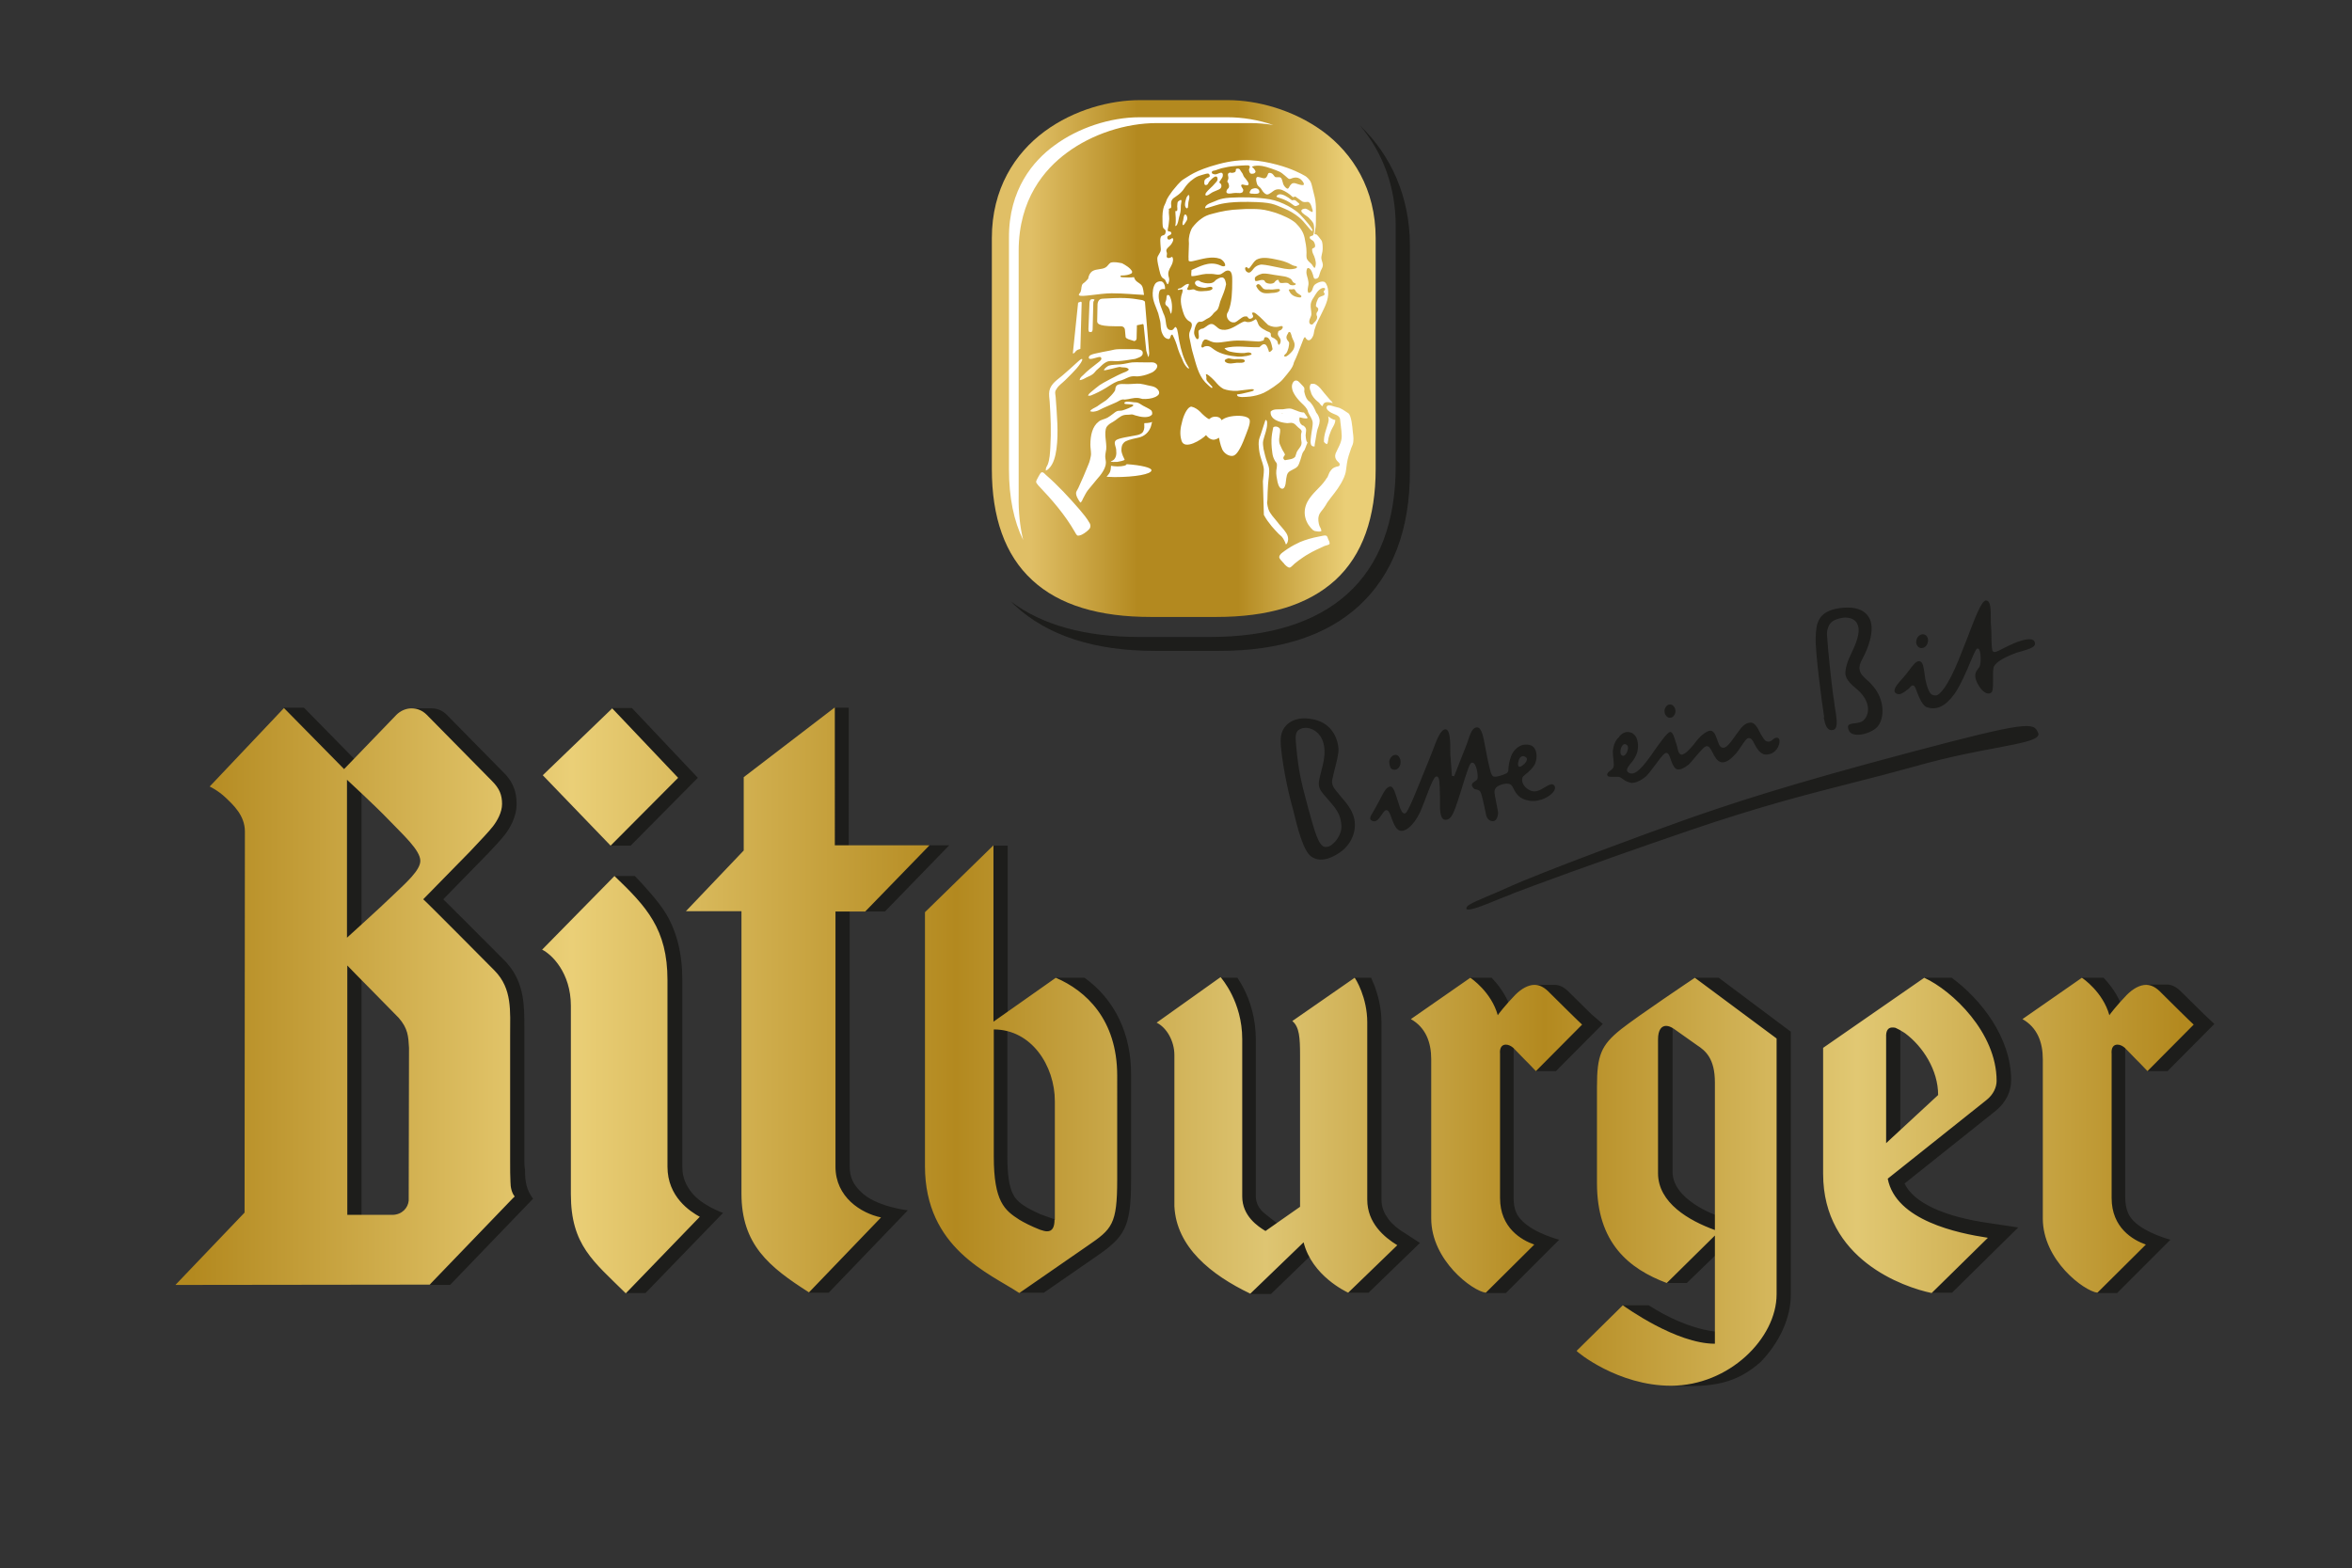
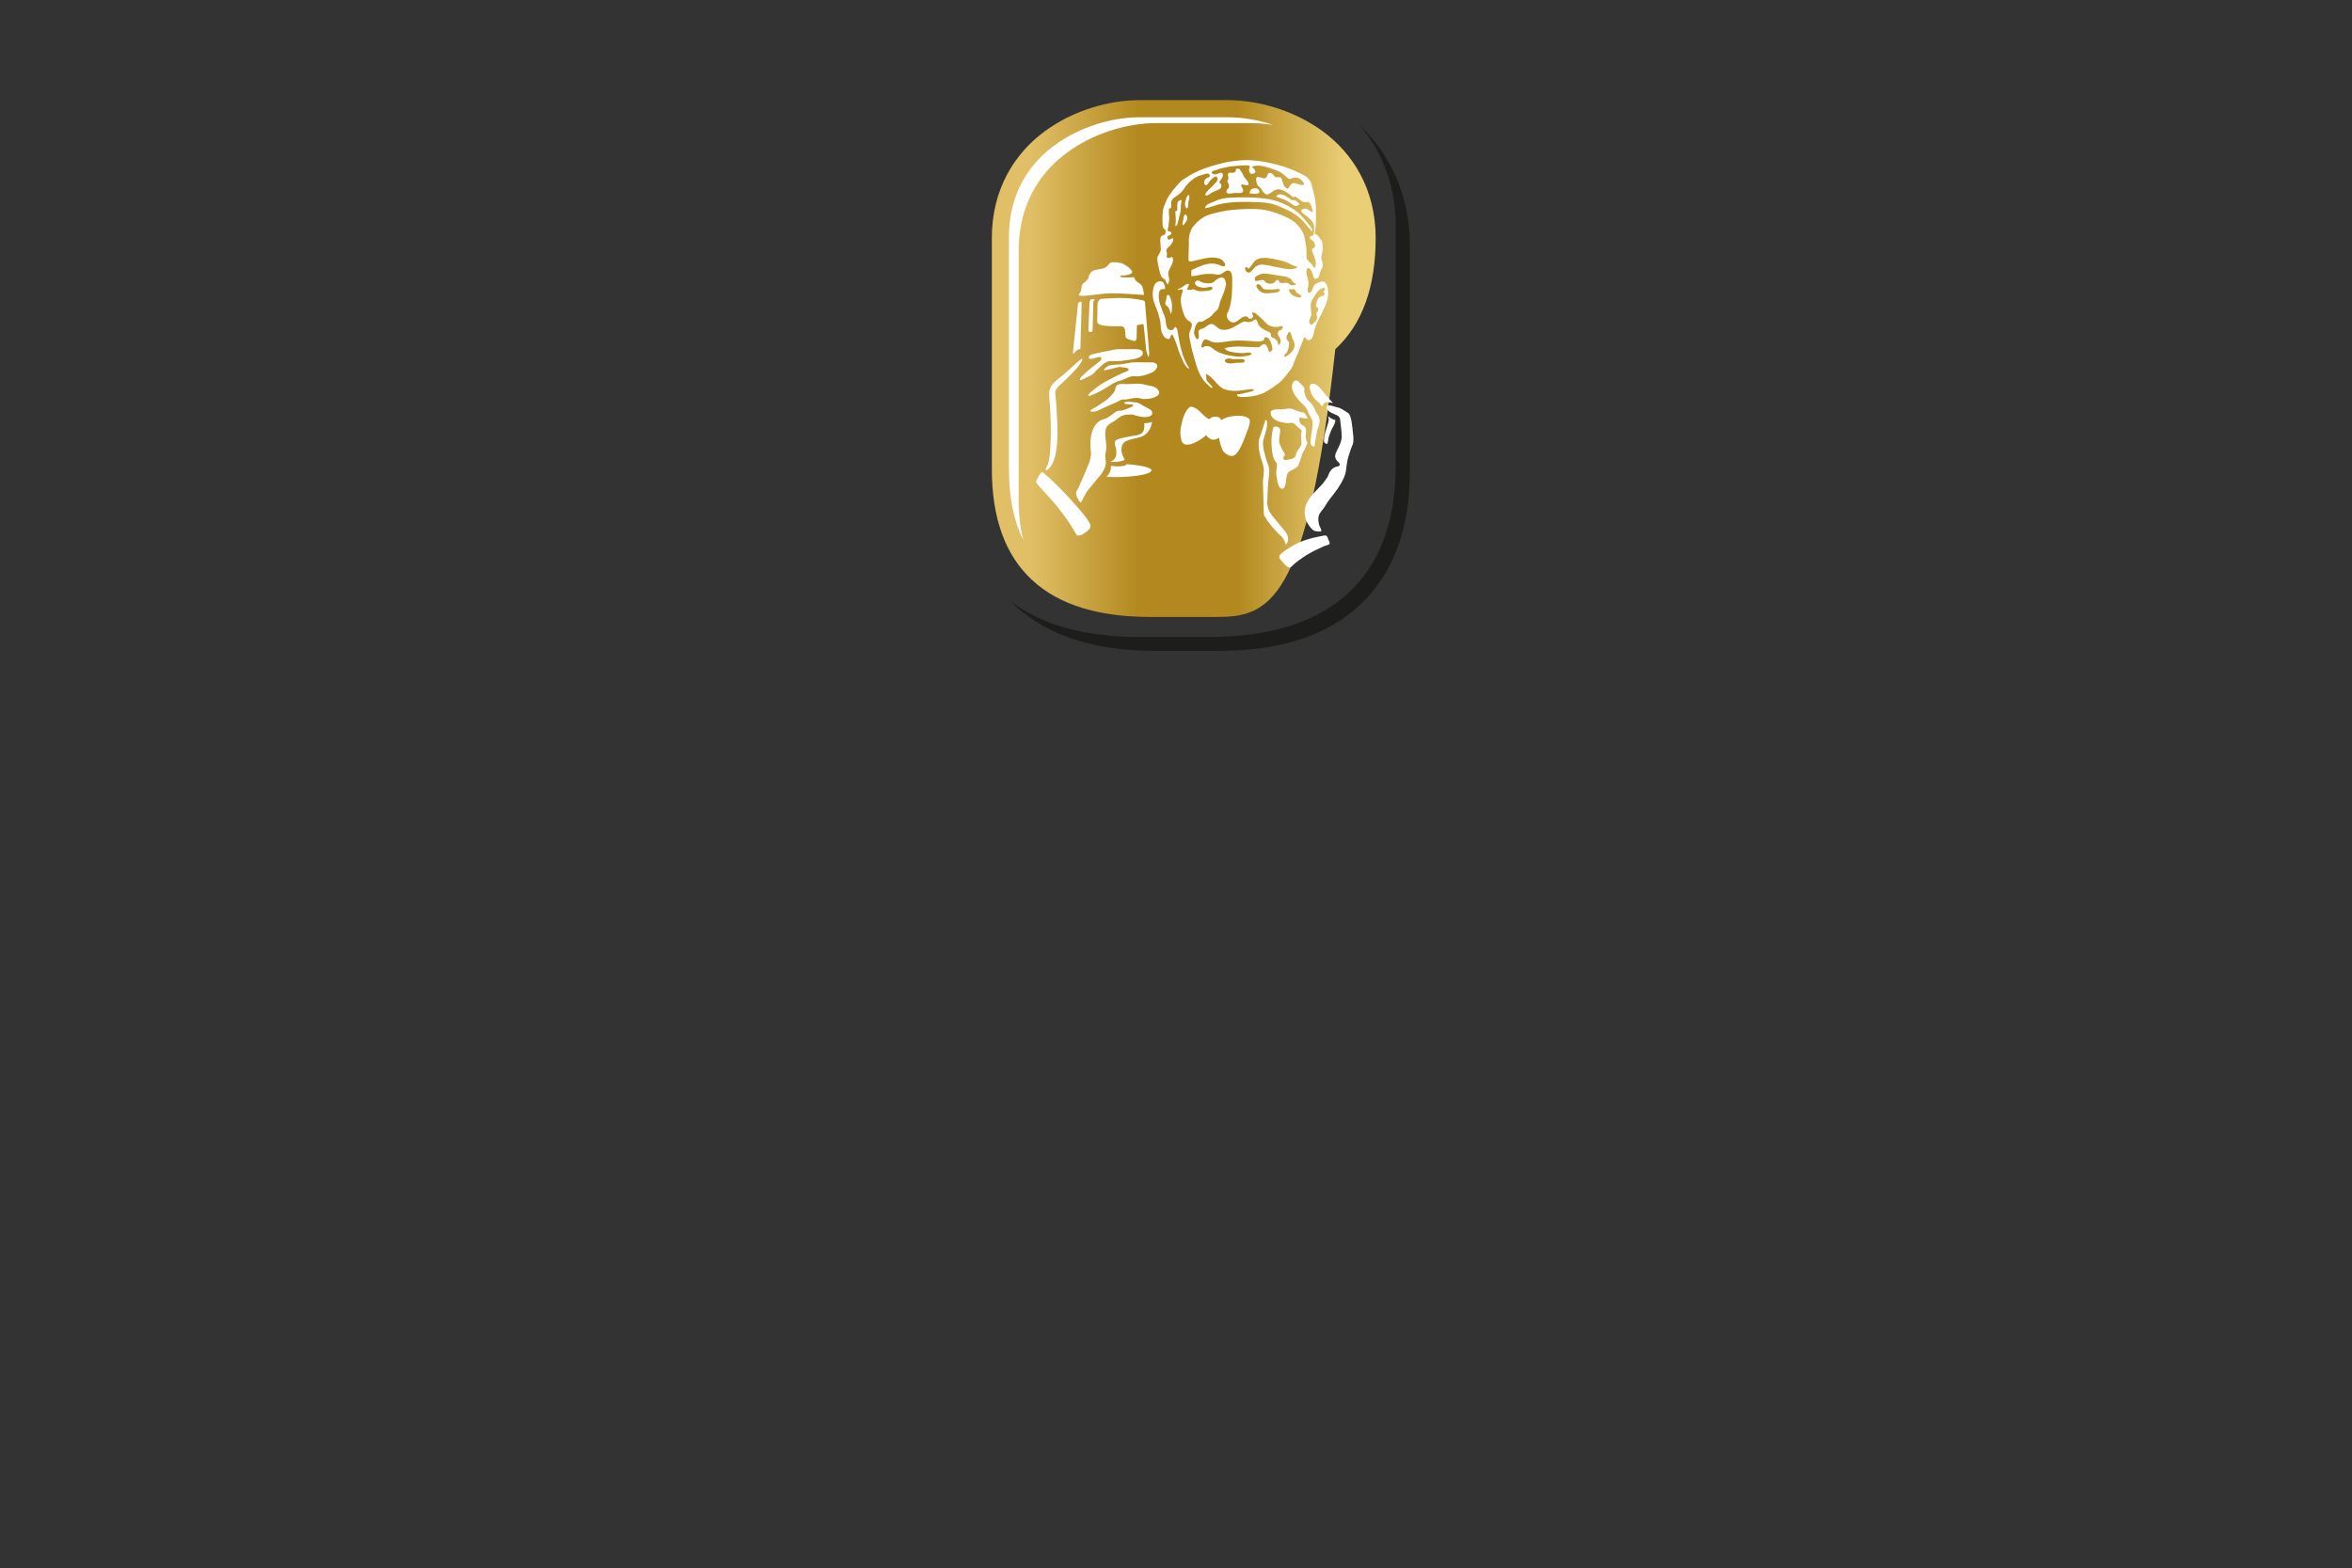
<svg xmlns="http://www.w3.org/2000/svg" xmlns:xlink="http://www.w3.org/1999/xlink" version="1.1" id="Ebene_1" x="0px" y="0px" width="728px" height="485.5px" viewBox="0 0 728 485.5" xml:space="preserve">
  <rect x="0" y="0" width="728" height="485.5" fill="#333333" stroke="none" />
-   <path fill="#1D1D1B" d="M223.8,375.5l-24,24.8h-6.1v-0.8l22-22.8c-2.9-1.6-9.6-6.3-9.6-15.5v-57.8c0-15.2-6-22-15.8-31.4v-0.8h6.2  c3.1,3.2,7.5,8.1,9.6,11.6c3.3,5.5,5.1,12.2,5.1,20.7v57.8c0,3.5,1.3,5.8,2.8,7.8C217.2,373.2,223.8,375.5,223.8,375.5 M162.3,359  c0-0.7,0-38.5,0-38.5c0-0.8,0-1.6,0-2.4c0-6.3,0.1-13.5-5.1-19.6c-0.3-0.4-0.7-0.8-1-1.1c-10.5-10.6-16.1-16.1-19-19l12.8-13.1  c0.3-0.3,0.5-0.6,0.8-0.8c2.3-2.4,4.2-4.5,5.4-6c1.4-1.8,3.7-5.4,3.7-9.6c0-3.6-1-6.4-3.3-9l-18.3-18.6c-1.3-1.3-2.9-2-4.7-2  s-6.1,0-6.1,0l-0.4,0.6c0.1,0,0.2,0,0.4,0c1.6,0,3,0.6,4.3,1.9l20.2,20.5c2.1,2.1,2.9,3.9,2.9,6.7c0,2.9-1.9,5.6-2.7,6.6  c-1,1.3-2.9,3.3-5,5.6c-0.7,0.7-1.4,1.5-2.1,2.2L130.6,278l-0.4,0.4l0.5,0.4c0.6,0.5,16.1,16.1,22.1,22.1c4.7,4.8,4.7,10.6,4.7,17.2  c0,0.8,0,1.6,0,2.4c0,0,0,37.8,0,38.5c0,9.2,0.2,9.1,1.3,11.3l-25.5,26.5l-0.1,1h6.1l25.7-26.7c-2-2.7-2.5-5-2.5-9.1  C162.3,361.3,162.3,359.7,162.3,359z M263,361.2v-79.6h-5v79.6c0,8.6,6.7,14.2,13.6,16.1l-21.2,22.1v0.8h6.1l24.5-25.5  c0,0-10-1.1-14.6-5.8C264.3,366.9,263,364.6,263,361.2z M216,240.8l-20.4-21.6h-6v0.8l19.6,20.7L189,261v0.8h6.2L216,240.8z   M267.8,281.4v0.8h6.1l19.9-20.5h-6.9L267.8,281.4z M324.1,381.8c1.9,0,2.9-1.4,2.9-4.1l-5-1.8c-2-0.9-3.5-1.7-4.2-2.1  c-3.6-2.3-6-3.9-6-16v-39.4c0,0-0.8-0.3-2.4-0.5c-1.9-0.2-2.5-0.1-2.5-0.1v39.9c0,14.8,3.8,17.3,8.2,20.1c1.4,0.9,3.9,2.1,6.5,3.2  C322.6,381.6,323.4,381.8,324.1,381.8z M94.1,219.1h-6.2v0.6l18.6,18.9l3.4-3.4L94.1,219.1z M515.9,397.2h6.2l9.2-8.9v-6.7l-0.4-0.2  l-15.2,15.1L515.9,397.2z M106.9,376.6h5V244.9l-5-4.7V376.6z M678.2,317.2l-13.5,13.6v0.8h6.2l14.5-14.6l-3.3-3.1l0,0l-7.3-7.2  c-1.4-1.3-2.7-1.9-4.1-1.9h-6.2v0.6c1.3,0,2.5,0.6,3.7,1.7C670.7,310,676.5,315.6,678.2,317.2z M311.9,307.9v-46.1h-4.4l-0.6,1v54.7  l5-3.5V307.9z M335.7,302.7h-9v0.7l0.1-0.1c7,3.1,18.4,10.9,18.4,29.5V365c0,13.9-1.5,14.9-9,20.1l-20.8,14.4v0.7h7.7l15.9-11  c9.2-6.3,11.1-9.1,11.1-24.1v-32.2C350.2,320,345,309.4,335.7,302.7z M262.7,219.1h-4.4l-0.6,1.1v42.1h5V219.1z M528.4,380.4  l2.6,1.1l0.4-0.4v-4.8c0,0-13.7-4.7-13.7-13.5v-45.4c-0.7-0.3-1.3-0.5-1.9-0.5c-0.9,0-3.1,0.5-3.1,4.8v41.4  C512.6,372.3,521.7,377.7,528.4,380.4z M588.2,318.3c-0.4-0.2-0.9-0.4-1.3-0.6c-0.4-0.1-0.8-0.2-1.2-0.2c-0.9,0-2.3,0.4-2.5,2.9  v34.8l5-4.6V318.3z M531.3,416.5v-4.2c-10.5-1.2-19.8-7.5-21-8.2h-8l0.5,0.9C510.1,410.4,523.4,417.2,531.3,416.5z M589.5,366.4  l28.2-22.5c3.1-2.5,4.8-5.9,4.8-9.5c0-13.2-9.4-25.1-18.4-31.7h-8.5l0.1,0.6c9.3,4.3,21.9,17.4,21.9,31.1c0,2.1-1,4.1-2.9,5.6  L584,364.4l-0.3,0.2l0.1,0.3c1.8,9.3,12.2,15.7,30.3,18.6l-16.4,16.1l0.2,0.6h6.3l14.2-14l6.3-6.2l-8.7-1.3  C601.6,376.7,592.3,372.3,589.5,366.4z M524.6,302.7v0.7l24.8,18.4v78.9c0,12.4-13.2,26.8-30.5,27.7l-0.5,0.6  c11.6,0.5,19-0.6,26.6-7.4c5.8-6,9.3-13.6,9.3-20.8v-81.4L532,302.7H524.6z M657.8,370.9v-47c-0.7-0.6-1.6-1-2.4-1  c-0.6,0-2.5,0.2-2.5,3.5V371c0,9,6,13,10.1,14.6l-14.1,14.1l0.2,0.6h6.2l16.5-16.5c0,0-7.7-2-11.4-5.8  C658.9,376.5,657.9,374.5,657.8,370.9z M652.7,315.6l0.7-1c0.2-0.3,3.1-3.7,3.1-3.7c-0.3-1-2-4.7-5.4-8.2h-6.7v0.7  c1.3,0.9,6.2,4.8,8,11.1L652.7,315.6z M403.8,383.6l-0.7,0.7l-16.2,15.6l0.1,0.7h6.4l12.3-11.9c0,0-0.9-1.4-1.6-4.1L403.8,383.6z   M391.3,381.7l0.3,0.2l0.3-0.2l3.8-2.7c0,0-4.8-3.6-5.3-4.3c-1-1.2-1.6-2.4-1.7-4.2v-48.7c0-6.6-1.8-12-3.7-15.7  c-0.7-1.4-1.4-2.5-2-3.4h-5.5l-0.1,0.8c1.3,1.6,6.3,8.3,6.3,18.4v48.7C383.8,377.1,389.3,380.4,391.3,381.7z M429.8,377.5  c-1.3-1.8-2.2-3.6-2.2-6.1v-54.9c0-4.5-1.1-8.4-2.1-11.2c-0.4-1-1.1-2.6-1.1-2.6h-5l-0.2,0.8c0.9,1.5,3.5,6.5,3.5,13v54.9  c0,5.5,2.9,10.2,8.9,14.2l-14.4,13.9l0.1,0.7h6.3l15.9-15.4l-4.6-3C433,380.7,431.1,379.2,429.8,377.5z M492.6,314l-7.3-7.2  c-1.4-1.3-2.7-1.9-4.1-1.9H475v0.6c1.3,0,2.5,0.6,3.7,1.7c2.8,2.8,8.5,8.5,10.2,10l-13.5,13.6v0.8h6.2l14.5-14.6L492.6,314  L492.6,314z M463.3,315.6l0.7-1c0.2-0.3,3.1-3.7,3.1-3.7c-0.3-1-2-4.7-5.4-8.2H455v0.7c1.3,0.9,6.2,4.8,8,11.1L463.3,315.6z   M468.5,370.9v-47c-0.7-0.6-1.6-1-2.4-1c-0.6,0-2.5,0.2-2.5,3.5V371c0,9,6,13,10.2,14.6l-14.1,14.1l0.2,0.6h6.2l16.5-16.5  c0,0-7.7-2-11.4-5.8C469.6,376.5,468.5,374.5,468.5,370.9z" />
  <g>
    <g>
      <defs>
-         <path id="SVGID_1_" d="M206.6,361.2v-57.8c0-15.8-6.5-22.7-16.4-32.2L167.8,294c2.9,1.4,8.9,7.1,8.9,17.4v58.3     c0,15.8,7,20.8,17,30.7l22.9-23.7C213.7,375.1,206.6,370.6,206.6,361.2z M655.4,323.4c0.8,0,1.6,0.4,2.3,1l3.5,3.6l1.2,1.2     l2.3,2.4l14.3-14.4c-0.4-0.3-7.4-7.2-10.6-10.4c-1.4-1.3-2.7-1.9-4.1-1.9c-2,0-4.1,1.2-6,3.1c-3.1,3.2-5.4,6.2-5.4,6.3     c-2-7.2-8.2-11.4-8.5-11.6L626,315.5c4.6,2.6,6.3,7.2,6.3,12.4v49.3c0,13,12.8,22.5,16.9,23l15-14.9c-4-1.4-10.6-5.2-10.6-14.4     v-44.6C653.4,324.2,654.3,323.4,655.4,323.4z M258.6,361.2v-79h9.2l19.9-20.5h-29.3V219l-28.2,21.6v22.7l-17.9,18.8h17.2v87.4     c0,15.8,8.5,22.7,20.9,30.6l22.3-23.2C266.5,375.6,258.6,370.6,258.6,361.2z M501.8,318.6c-6.3,5-7.5,8.2-7.5,17.9v29.8     c0,18.5,9.9,26.5,21.6,30.9l14.9-14.7V416c-12,0-27.6-11.3-28.5-11.9L488,418.2c0,0.3,12.8,10.8,29.2,10.8     c18,0,32.7-14.7,32.7-28.3v-79.2l-25.3-18.8C523.7,303.3,507,314.5,501.8,318.6z M530.8,335.1v45.7c-8-2.9-17.6-8.4-17.6-17.6     v-41.4c0-3,1.1-4.2,2.5-4.2c0.7,0,1.5,0.3,2.4,0.9c1.3,0.9,4.4,3.1,7.2,5.1C527.9,325.3,530.8,327.7,530.8,335.1z M209.9,240.8     l-20.4-21.5L168,240l21,21.8L209.9,240.8z M466.1,323.4c0.8,0,1.6,0.4,2.3,1l3.5,3.6l1.2,1.2l2.3,2.4l14.3-14.4     c-0.4-0.3-7.4-7.2-10.6-10.4c-1.4-1.3-2.7-1.9-4.1-1.9c-2,0-4.1,1.2-6,3.1c-3.1,3.2-5.4,6.2-5.4,6.3c-2-7.2-8.2-11.4-8.5-11.6     l-18.4,12.8c4.6,2.6,6.3,7.2,6.3,12.4v49.3c0,13,12.8,22.5,16.9,23l15-14.9c-4-1.4-10.6-5.2-10.6-14.4v-44.6     C464.1,324.2,465,323.4,466.1,323.4z M595.6,302.7l-31.3,21.7v39c0,26.5,24.9,35.1,33.6,36.9l17.4-17.1     c-9.2-1.4-28.5-5.3-31-18.3l30.5-24.3c2.3-1.8,3.2-4.1,3.2-6C618,319.7,604.3,306.7,595.6,302.7z M583.8,353.9v-33.5     c0.1-1.7,0.9-2.3,1.9-2.3c0.3,0,0.7,0,1,0.1c0.9,0.4,1.8,0.9,2.7,1.5l0.3,0.2c5.5,4.1,10.2,11.4,10.2,19.1L583.8,353.9z      M423.2,371.4v-54.9c0-7.7-3.6-13.5-3.9-13.8L400,316.1c2.2,1.8,2.4,5.2,2.4,10.7v46.8l-10.7,7.5c-2.3-1.4-7.2-4.6-7.2-10.7     v-48.7c0-11.6-6.4-18.8-6.7-19.2L358,316.6c3.1,1.5,5.5,5.7,5.5,10v46.8c0.6,12.7,11.4,21.3,23.5,27.1l16.5-15.9     c2.6,10.4,13.2,15.3,13.8,15.6l15.2-14.7C428.4,383,423.2,378.6,423.2,371.4z M326.8,302.7l-19.3,13.6v-54.6l-21.2,20.7V361     c0,25.5,20,33.2,29.2,39.3l21.1-14.6c7.6-5.2,9.2-6.6,9.2-20.5V333C345.8,315.6,336.1,306.7,326.8,302.7z M326.4,377.6     c0,2.2-0.6,3.6-2.3,3.6c-0.6,0-1.3-0.2-2.2-0.5c-2.8-1.1-5.1-2.3-6.4-3.1c-4.5-2.9-7.9-5.5-7.9-19.6v-39.3     c11.7,0,18.9,11.3,18.9,22.2v36.7H326.4z M158,365.9c-0.1-1.7-0.1-3.7-0.1-6.9c0-0.7,0-38.5,0-38.5c0-7.5,0.7-14.4-4.8-20     c0,0-21.4-21.6-22.1-22.1l14.5-14.8c3-3.2,5.8-6.1,7.1-7.8s2.8-4.3,2.8-6.9c0-2.8-0.8-4.8-3.1-7.1l-20.2-20.5     c-1.3-1.3-2.9-2-4.7-2s-3.5,0.8-4.7,2l-16.2,16.8l-18.6-18.9l-23,24.3c0,0,2.6,1.2,4.9,3.4s6,5.5,6,10.5l-0.1,118l-21.4,22.4     l78.7-0.1c0,0,25.9-26.9,25.8-26.8c0.3-0.2,0.2-0.2,0.5-0.5C158.4,369.3,158,367.6,158,365.9z M126.5,371.7     c-0.2,2.2-2,4.3-4.9,4.4h-14.1v-77.2c0.7,0.8,14.9,15.1,15.9,16.2c2.9,3.3,3,5.8,3.2,9.3L126.5,371.7z M121.6,277.2     c-4.1,4-13.7,12.6-14.2,13.1v-48.9c0.4,0.4,8.7,8,13,12.5s9.7,9.3,9.7,12.6C130.1,269.4,125.8,273.2,121.6,277.2z" />
-       </defs>
+         </defs>
      <clipPath id="SVGID_00000091708360440831817180000001567015016982026394_">
        <use xlink:href="#SVGID_1_" overflow="visible" />
      </clipPath>
      <linearGradient id="SVGID_00000073698096831049340760000011006827039678523327_" gradientUnits="userSpaceOnUse" x1="-112.91" y1="16.819" x2="-111.91" y2="16.819" gradientTransform="matrix(624.634 0 0 624.634 70581.953 -10181.663)">
        <stop offset="0" style="stop-color:#B3891F" />
        <stop offset="0.191" style="stop-color:#EACF77" />
        <stop offset="0.384" style="stop-color:#B3891F" />
        <stop offset="0.54" style="stop-color:#DEC572" />
        <stop offset="0.68" style="stop-color:#B3891F" />
        <stop offset="0.837" style="stop-color:#E1C873" />
        <stop offset="1" style="stop-color:#B3891F" />
      </linearGradient>
      <path clip-path="url(#SVGID_00000091708360440831817180000001567015016982026394_)" fill="url(#SVGID_00000073698096831049340760000011006827039678523327_)" d="    M206.6,361.2v-57.8c0-15.8-6.5-22.7-16.4-32.2L167.8,294c2.9,1.4,8.9,7.1,8.9,17.4v58.3c0,15.8,7,20.8,17,30.7l22.9-23.7    C213.7,375.1,206.6,370.6,206.6,361.2 M655.4,323.4c0.8,0,1.6,0.4,2.3,1l3.5,3.6l1.2,1.2l2.3,2.4l14.3-14.4    c-0.4-0.3-7.4-7.2-10.6-10.4c-1.4-1.3-2.7-1.9-4.1-1.9c-2,0-4.1,1.2-6,3.1c-3.1,3.2-5.4,6.2-5.4,6.3c-2-7.2-8.2-11.4-8.5-11.6    L626,315.5c4.6,2.6,6.3,7.2,6.3,12.4v49.3c0,13,12.8,22.5,16.9,23l15-14.9c-4-1.4-10.6-5.2-10.6-14.4v-44.6    C653.4,324.2,654.3,323.4,655.4,323.4z M258.6,361.2v-79h9.2l19.9-20.5h-29.3V219l-28.2,21.6v22.7l-17.9,18.8h17.2v87.4    c0,15.8,8.5,22.7,20.9,30.6l22.3-23.2C266.5,375.6,258.6,370.6,258.6,361.2z M501.8,318.6c-6.3,5-7.5,8.2-7.5,17.9v29.8    c0,18.5,9.9,26.5,21.6,30.9l14.9-14.7V416c-12,0-27.6-11.3-28.5-11.9L488,418.2c0,0.3,12.8,10.8,29.2,10.8    c18,0,32.7-14.7,32.7-28.3v-79.2l-25.3-18.8C523.7,303.3,507,314.5,501.8,318.6z M530.8,335.1v45.7c-8-2.9-17.6-8.4-17.6-17.6    v-41.4c0-3,1.1-4.2,2.5-4.2c0.7,0,1.5,0.3,2.4,0.9c1.3,0.9,4.4,3.1,7.2,5.1C527.9,325.3,530.8,327.7,530.8,335.1z M209.9,240.8    l-20.4-21.5L168,240l21,21.8L209.9,240.8z M466.1,323.4c0.8,0,1.6,0.4,2.3,1l3.5,3.6l1.2,1.2l2.3,2.4l14.3-14.4    c-0.4-0.3-7.4-7.2-10.6-10.4c-1.4-1.3-2.7-1.9-4.1-1.9c-2,0-4.1,1.2-6,3.1c-3.1,3.2-5.4,6.2-5.4,6.3c-2-7.2-8.2-11.4-8.5-11.6    l-18.4,12.8c4.6,2.6,6.3,7.2,6.3,12.4v49.3c0,13,12.8,22.5,16.9,23l15-14.9c-4-1.4-10.6-5.2-10.6-14.4v-44.6    C464.1,324.2,465,323.4,466.1,323.4z M595.6,302.7l-31.3,21.7v39c0,26.5,24.9,35.1,33.6,36.9l17.4-17.1c-9.2-1.4-28.5-5.3-31-18.3    l30.5-24.3c2.3-1.8,3.2-4.1,3.2-6C618,319.7,604.3,306.7,595.6,302.7z M583.8,353.9v-33.5c0.1-1.7,0.9-2.3,1.9-2.3    c0.3,0,0.7,0,1,0.1c0.9,0.4,1.8,0.9,2.7,1.5l0.3,0.2c5.5,4.1,10.2,11.4,10.2,19.1L583.8,353.9z M423.2,371.4v-54.9    c0-7.7-3.6-13.5-3.9-13.8L400,316.1c2.2,1.8,2.4,5.2,2.4,10.7v46.8l-10.7,7.5c-2.3-1.4-7.2-4.6-7.2-10.7v-48.7    c0-11.6-6.4-18.8-6.7-19.2L358,316.6c3.1,1.5,5.5,5.7,5.5,10v46.8c0.6,12.7,11.4,21.3,23.5,27.1l16.5-15.9    c2.6,10.4,13.2,15.3,13.8,15.6l15.2-14.7C428.4,383,423.2,378.6,423.2,371.4z M326.8,302.7l-19.3,13.6v-54.6l-21.2,20.7V361    c0,25.5,20,33.2,29.2,39.3l21.1-14.6c7.6-5.2,9.2-6.6,9.2-20.5V333C345.8,315.6,336.1,306.7,326.8,302.7z M326.4,377.6    c0,2.2-0.6,3.6-2.3,3.6c-0.6,0-1.3-0.2-2.2-0.5c-2.8-1.1-5.1-2.3-6.4-3.1c-4.5-2.9-7.9-5.5-7.9-19.6v-39.3    c11.7,0,18.9,11.3,18.9,22.2v36.7H326.4z M158,365.9c-0.1-1.7-0.1-3.7-0.1-6.9c0-0.7,0-38.5,0-38.5c0-7.5,0.7-14.4-4.8-20    c0,0-21.4-21.6-22.1-22.1l14.5-14.8c3-3.2,5.8-6.1,7.1-7.8s2.8-4.3,2.8-6.9c0-2.8-0.8-4.8-3.1-7.1l-20.2-20.5    c-1.3-1.3-2.9-2-4.7-2s-3.5,0.8-4.7,2l-16.2,16.8l-18.6-18.9l-23,24.3c0,0,2.6,1.2,4.9,3.4s6,5.5,6,10.5l-0.1,118l-21.4,22.4    l78.7-0.1c0,0,25.9-26.9,25.8-26.8c0.3-0.2,0.2-0.2,0.5-0.5C158.4,369.3,158,367.6,158,365.9z M126.5,371.7    c-0.2,2.2-2,4.3-4.9,4.4h-14.1v-77.2c0.7,0.8,14.9,15.1,15.9,16.2c2.9,3.3,3,5.8,3.2,9.3L126.5,371.7z M121.6,277.2    c-4.1,4-13.7,12.6-14.2,13.1v-48.9c0.4,0.4,8.7,8,13,12.5s9.7,9.3,9.7,12.6C130.1,269.4,125.8,273.2,121.6,277.2z" />
    </g>
  </g>
-   <path fill="#1D1D1B" d="M401.2,230.9l0.1,1.1c0.3,2.9,0.7,7.4,2.7,14.7l1,3.8c1.9,6.8,3.1,11.4,5.1,11.7c0.8,0.1,1.7-0.2,2.6-1.1  c1.4-1.2,2.7-3.6,2.5-5.6c-0.2-2.3-0.7-3.9-2.7-6.3c-0.6-0.7-1.1-1.3-1.6-1.9c-1.5-1.7-2.7-2.9-2.7-4.6c0-0.9,0.3-2.2,0.7-3.7  c0.7-2.7,1.6-6,0.7-9.1c-0.6-2.1-2.1-3.7-3.9-4.3c-1.4-0.5-2.9-0.3-3.9,0.5C401,226.9,400.9,228,401.2,230.9 M406.5,222.7  c6.5,1.3,7.8,7.2,7.8,9.4c0,1.5-0.7,4.3-1.3,6.5c-0.4,1.8-0.7,2.9-0.7,3.3c0,1.6,0.9,2.5,2,3.8l0.4,0.5l0.4,0.5  c1.3,1.5,3.5,3.9,4.1,6.9c0.7,3.6-0.8,7.4-3.8,9.8c-1.3,1-5.9,4.3-9.5,1.8c-2.5-1.7-4.3-8.9-5.7-14.7l-0.8-3  c-1.6-6.2-3.1-15.4-3-18.3c0-2.2,0.8-3.9,2.2-5.1C400.5,222.5,403.2,222,406.5,222.7z M430,235.8c0.1-0.7,0.4-1.3,0.9-1.7  c0.3-0.3,0.7-0.4,1.1-0.4s0.8,0.2,1,0.6c0.4,0.5,0.6,1.2,0.5,1.9c-0.1,1.3-1,2.2-2,2.1c-0.4,0-0.8-0.2-1.1-0.6  C430.2,237.2,430,236.5,430,235.8 M424.4,252.4l0.3-0.5c0.7-1.2,1.7-3,2.5-4.5c0.1-0.3,0.3-0.5,0.4-0.8c0.8-1.5,1.6-3.1,2.8-3.1  c0.9,0,1.5,2.1,2.1,4c0.2,0.6,0.4,1.2,0.6,1.8l0.1,0.4c0.4,1,0.8,2.3,1.7,2.1c0.3-0.1,0.8-0.2,4.3-8.9l1.3-3.2  c1.1-2.7,2.5-6.1,3.1-7.7l0.1-0.3c0.8-2.1,2.2-6.1,3.8-5.9c1.4,0.2,1.4,4.1,1.4,6.6c0,0.9,0,1.7,0.1,2.3l0.4,5.5l0.7,0.1  c0-0.1,2.4-6.1,3.7-9.4c0.2-0.4,0.3-0.9,0.5-1.4c0.7-2.1,1.4-4.4,2.9-4.3c1.4,0,1.9,2.8,2.5,6c0.2,1,0.4,2,0.6,3.1l0.1,0.5  c0.9,4.1,1.1,5,1.7,5.5c0.2,0.1,0.6,0.3,1.7,0c0.4-0.1,2.7-0.7,2.9-1.3c0.2-0.3,0.2-0.7,0.2-1.2c0.1-0.9,0.2-2.1,0.9-3.9  c0.6-1.5,2.5-3.9,5.5-3.3c0.8,0.1,1.4,0.6,1.8,1.3c0.8,1.4,0.5,3.4,0.1,4.4c-0.5,1.3-2.1,2.7-3.1,3.5c-0.5,0.4-0.7,0.6-0.8,0.8  c-0.2,0.3-0.2,0.9-0.1,1.5c0.2,0.6,0.7,1.8,2.4,2.6c1.7,0.8,3.3-0.2,4.6-1c1.4-0.8,2.2-1.3,2.9-0.5c0.3,0.4,0.3,0.9,0,1.5  c-0.9,1.7-4.3,3.7-7.7,3.2c-3.2-0.5-4.2-2.3-4.9-3.7c-0.3-0.6-0.5-1-0.9-1.3c-0.8-0.5-2.3-0.3-3.4,0.2c-1,0.4-1.5,1-1.6,1.7  c-0.1,0.6,0.2,2,0.6,4.1c0.2,1.1,0.5,2.4,0.5,2.7c0,0.4-0.2,2.4-1.4,2.6c-1.1,0.2-2.2-0.7-2.4-2.3c-0.3-1.5-1.2-6-1.7-6.8  c-0.3-0.5-0.9-0.6-1.3-0.7c-0.2,0-0.4-0.1-0.6-0.2c-0.3-0.2-1-1-0.6-1.6c0.2-0.3,0.5-0.5,0.8-0.7s0.7-0.4,0.8-0.8  c0.3-0.7-0.2-3.9-1-4.7c-0.3-0.3-0.5-0.3-0.7-0.3c-0.6,0.1-1.1,1.2-3.5,9.1c-0.6,2-1.2,3.7-1.5,4.5v0.1c-1,2.6-1.7,4.1-3.3,4  c-1.6-0.1-1.6-3.3-1.6-4.9c0-0.3,0-0.5,0-0.7c0-0.5,0-1,0-1.8c-0.1-4.7-0.2-5.8-0.9-6c-0.8-0.2-1.5,1.3-4.1,8.2l-0.5,1.3  c-1.7,4.5-4.6,7.6-6.7,7.3c-1.3-0.2-2-1.9-2.7-3.7c0-0.1-0.1-0.2-0.1-0.3c-0.5-1.4-0.9-2.4-1.6-2.4c-0.4,0-0.8,0.5-1.4,1.4  c-0.5,0.7-1.1,1.6-1.7,1.9c-0.5,0.3-1.2,0.2-1.6-0.2C424,253.7,424,253.1,424.4,252.4 M472.1,234.3c-0.6-0.4-1.3-0.2-1.7,0.4  c-0.4,0.6-0.8,2.2-0.3,2.6c0.2,0.2,0.5,0,0.6,0c0.5-0.2,1.8-1.2,1.9-2.1C472.7,234.8,472.5,234.5,472.1,234.3z M504.5,226.7  c0.7,0.1,1.3,0.6,1.8,1.3c0.7,1.2,0.9,2.9,0.5,4.7c-0.4,1.6-1.3,2.8-2.1,3.7c-0.7,0.9-1.2,1.5-1.1,2.1c0,0.3,0.2,0.5,0.5,0.7  c2,1.3,4.6-2.1,7.2-5.7l0.6-0.9c1.8-2.5,4.2-6,5.1-6c0.8,0,1.3,1.9,1.7,3.2l0.2,0.6c0.1,0.4,0.2,0.8,0.3,1.1c0.2,1,0.4,1.9,1.2,2.1  c1.1,0.3,3.6-2.7,5-4.6c1-1.2,3-2.9,4.1-2.8c1.1,0.2,1.5,1.4,1.9,2.5c0.1,0.2,0.2,0.4,0.2,0.6c0.1,0.2,0.1,0.3,0.2,0.5  c0.3,0.8,0.6,1.6,1.5,1.7c1.1,0.1,2.3-1.6,3.6-3.4c0.2-0.3,0.5-0.7,0.7-1l0.1-0.1c1.3-1.8,2.3-3.2,4.1-3.3c1.3-0.1,2.3,1.7,3,3.2  c0.2,0.4,0.4,0.7,0.6,1c0.8,1.4,1.2,1.7,2,1.7c0.5,0,1-0.3,1.4-0.7c0.2-0.2,0.5-0.3,0.6-0.4c0.3-0.1,0.7-0.2,1,0s0.4,0.6,0.4,0.9  c0.1,1.3-1.1,4.1-4,4.2c-1.4,0.1-2.6-1-3.7-3.2c-0.5-1-1-2-1.9-1.9c-0.5,0-1,0.7-2.1,2.3c-0.6,0.9-1.2,1.8-1.7,2.4  c-1.3,1.4-3.1,3.3-4.9,2.7c-1.1-0.4-1.8-1.7-2.4-2.9c-0.6-1.1-1-2-1.8-2c-0.7,0-1.6,1.1-3.6,3.4c-0.8,1-1.6,1.9-2,2.3  c-1.4,1.1-3.3,2.2-4.3,1c-0.6-0.7-1-1.8-1.3-2.7c-0.4-1.1-0.7-2-1.4-1.9c-0.5,0-1.3,0.9-3.2,3.5c-1.3,1.7-2.7,3.7-3.6,4.2  c-1.6,1.2-3.3,1.8-4.3,1.5c-1.2-0.3-1.9-0.8-2.4-1.2c-0.4-0.3-0.8-0.6-1.3-0.6c-0.2,0-0.5,0-0.8,0c-0.8,0-2.2,0.1-2.5-0.3  c-0.4-0.6,0.2-1.1,0.4-1.3c0.1-0.1,0.2-0.2,0.4-0.3c0.4-0.3,0.8-0.6,1-1.1s0.1-1.3,0-2.3c-0.1-0.9-0.2-1.8-0.2-2.6  c0.2-1.7,0.6-3.2,1.9-4.4C501.7,227.3,502.9,226.3,504.5,226.7 M503.1,230.4c-0.4-0.1-0.7,0.1-1,0.5c-0.5,0.7-0.7,2-0.4,2.6  c0.2,0.4,0.4,0.4,0.6,0.5c0.8,0.1,1.5-1.3,1.6-2.3C504,230.9,503.5,230.5,503.1,230.4z M515.2,220.1c0-0.6,0.3-1.2,0.7-1.6  c0.3-0.3,0.7-0.4,1.1-0.4c0.4,0,0.7,0.2,1,0.5c0.4,0.4,0.6,1,0.6,1.6s-0.3,1.2-0.7,1.6c-0.3,0.3-0.7,0.4-1.1,0.4  c-0.4,0-0.7-0.2-1-0.5C515.4,221.3,515.2,220.7,515.2,220.1 M564.6,221.9c-0.6-3.7-2.8-20.3-2.6-24.5c0.1-4.4,0.7-8.1,7.2-9.1  c8.1-1.2,9.7,3,10,4.9c0.7,4.2-2.1,9.6-2.7,10.7c-0.8,1.4-1.1,2.5-0.9,3.4c0.2,1.3,1.1,2.2,2.4,3.3c0.4,0.4,0.9,0.8,1.3,1.3  c4.4,4.7,3.9,10.6,1.9,13c-1.5,1.7-4.9,2.9-7.1,2.5c-1-0.2-1.6-0.6-1.9-1.4c-0.2-0.6-0.3-1.1-0.1-1.4c0.3-0.5,1.2-0.6,2.1-0.7  c0.9-0.1,1.9-0.3,2.5-0.8c0.7-0.6,1.5-1.8,1.5-3.5c0-1.5-0.6-3.8-3.4-6.2c-1.7-1.4-3.4-2.9-3.6-4.7c-0.1-1.9,0.7-4.1,2-6.8  c2.1-4.3,2.6-7.1,1.6-8.9c-0.6-1.1-1.7-1.7-3.3-1.8c-0.9-0.1-3.2,0.3-4.5,1.3c-1.1,0.9-1.6,2.8-1.5,4c0.3,5,1.3,14.2,1.9,18.7  c0.2,1.2,0.4,2.4,0.5,3.5c0.6,3.4,0.9,5.9,0.2,6.8c-0.2,0.3-0.4,0.4-0.9,0.5c-1.7,0.3-2.3-1.7-2.7-3.8  C564.6,222.1,564.6,222,564.6,221.9 M586.8,214.6c-0.3-0.2-0.4-0.4-0.4-0.7c-0.1-1,1.2-2.5,2.6-4c0.8-0.9,1.4-1.7,2-2.5  c1.2-1.6,2.1-2.8,3.1-2.7c1.1,0.1,1.3,1.9,1.6,3.9c0.1,1.1,0.3,2.1,0.6,3.2c0.9,3.2,1.6,3.4,2.7,3.5h0.1c1.2,0.1,3.8-2.8,7.1-10.9  c0.9-2.2,1.8-4.6,2.7-6.8c2.1-5.5,4.4-11.8,5.8-11.7c1.5,0,1.5,2.8,1.5,5.7c0,0.9,0,1.8,0.1,2.7c0.1,1.3,0.1,2.5,0.1,3.5  c0.1,2.5,0.1,3.5,0.5,3.9c0.5,0.4,1.3,0,3.2-1c0.9-0.4,1.9-1,2.8-1.3l0.1-0.1c1.7-0.7,4.8-1.9,6.2-1.2c0.3,0.1,0.5,0.4,0.6,0.7  s0.1,0.6,0,0.9c-0.5,0.9-2.3,1.4-4,1.9c-0.9,0.2-1.7,0.5-2.5,0.8c-3.3,1.3-5.2,2.5-6,3.7c-0.5,0.8-0.4,2.3-0.4,4  c0,1.4,0,2.8-0.2,3.7c-0.1,0.5-0.5,0.8-1,0.9c-1,0.1-2.1-0.7-3.1-2.2c-2.1-3.3-1-4.6-0.3-5.5c0.2-0.2,0.3-0.4,0.4-0.6  c0.6-1.3,0.4-4.5-0.1-5.3c-0.1-0.2-0.2-0.3-0.4-0.3c-0.4-0.1-0.6,0.1-2.1,3.6c-1.3,3.2-3.4,8-5.2,10.5c-2.8,3.8-5.5,5.1-8.6,4  c-1.3-0.5-2.4-3.2-3-4.8c-0.5-1.4-0.7-1.8-1.1-1.9c-0.4-0.1-0.7,0.2-1.3,0.9C589.4,214.3,588,215.5,586.8,214.6 M593.2,198.1  c0.3-1.2,1.3-1.9,2.3-1.7s1.5,1.4,1.2,2.5c-0.3,1.2-1.3,1.9-2.3,1.7c-0.4-0.1-0.8-0.4-1-0.8C593.1,199.4,593,198.8,593.2,198.1   M592.6,237.3c-6.9,1.9-13,3.5-19.4,5.1c-13.6,3.5-27.7,7-50,14.6c-31.8,10.9-48.6,17.2-54.9,19.6l-0.9,0.4  c-1.4,0.5-2.8,1.1-4.3,1.7c-3.6,1.5-8.1,3.3-9.1,2.8c-0.1,0-0.1-0.1-0.1-0.1c-0.2-1,1.1-1.6,6.2-3.8c1.8-0.7,4-1.7,6.7-2.9  c10.6-4.8,42.3-16.5,55.6-21.2c12.9-4.5,30-10.3,68.9-20.6c36.5-9.7,38.2-9.3,39.5-6.1c0.2,0.4,0.2,0.7,0,1  c-0.8,1.4-5.3,2.3-12.1,3.6C612.3,232.6,603.5,234.2,592.6,237.3" />
  <path fill="#1D1D1B" d="M420.9,38.8C428.1,47.3,432,58,432,69.9v74.3c0,17.3-5,30.7-15,39.7c-9.8,8.8-24.1,13.3-42.6,13.3h-21.6  c-16.9,0-30.3-3.7-39.9-11c0.4,0.4,0.9,0.9,1.3,1.3c10.1,9.3,24.6,14,43.2,14h20.1c18.6,0,33.1-4.7,43.2-14  c10.4-9.6,15.7-23.6,15.7-41.5V75.7C436.3,61.1,430.8,48.3,420.9,38.8" />
  <g>
    <g>
      <defs>
-         <path id="SVGID_00000137822109745204599960000004829416566503755392_" d="M376.5,191h-20.3c-15.9,0-28.3-3.6-36.7-11.4     c-8.5-7.8-12.5-19.5-12.5-34.4V73.7c0-15.2,7.1-26.2,16.3-33c9.2-6.8,20.4-9.7,29.5-9.7H380c9,0,20.2,2.9,29.5,9.7     c9.2,6.8,16.3,17.8,16.3,33v71.5c0,14.9-4,26.6-12.5,34.4C404.7,187.4,392.4,191,376.5,191L376.5,191z" />
+         <path id="SVGID_00000137822109745204599960000004829416566503755392_" d="M376.5,191h-20.3c-15.9,0-28.3-3.6-36.7-11.4     c-8.5-7.8-12.5-19.5-12.5-34.4V73.7c0-15.2,7.1-26.2,16.3-33c9.2-6.8,20.4-9.7,29.5-9.7H380c9,0,20.2,2.9,29.5,9.7     c9.2,6.8,16.3,17.8,16.3,33c0,14.9-4,26.6-12.5,34.4C404.7,187.4,392.4,191,376.5,191L376.5,191z" />
      </defs>
      <clipPath id="SVGID_00000005973497715929170640000002133585273913414819_">
        <use xlink:href="#SVGID_00000137822109745204599960000004829416566503755392_" overflow="visible" />
      </clipPath>
      <linearGradient id="SVGID_00000139293644798363093020000008725651438078775427_" gradientUnits="userSpaceOnUse" x1="-112.528" y1="17.195" x2="-111.527" y2="17.195" gradientTransform="matrix(118.723 0 0 118.723 13666.64 -1930.402)">
        <stop offset="0" style="stop-color:#E0BF66" />
        <stop offset="0.101" style="stop-color:#E0BF66" />
        <stop offset="0.38" style="stop-color:#B3891F" />
        <stop offset="0.641" style="stop-color:#B3891F" />
        <stop offset="0.922" style="stop-color:#EACE76" />
        <stop offset="1" style="stop-color:#EACE76" />
      </linearGradient>
      <path clip-path="url(#SVGID_00000005973497715929170640000002133585273913414819_)" fill="url(#SVGID_00000139293644798363093020000008725651438078775427_)" d="    M376.5,191h-20.3c-15.9,0-28.3-3.6-36.7-11.4c-8.5-7.8-12.5-19.5-12.5-34.4V73.7c0-15.2,7.1-26.2,16.3-33    c9.2-6.8,20.4-9.7,29.5-9.7H380c9,0,20.2,2.9,29.5,9.7c9.2,6.8,16.3,17.8,16.3,33v71.5c0,14.9-4,26.6-12.5,34.4    C404.7,187.4,392.4,191,376.5,191L376.5,191" />
    </g>
  </g>
  <path fill="#FFFFFF" d="M315.3,153.4V77.7c0-16.1,8.1-25.4,14.9-30.4c7.8-5.8,18.2-9.2,27.9-9.2h28.8c2.4,0,4.8,0.2,7.2,0.6  c-4.6-1.6-9.5-2.4-14.2-2.4h-27.2c-9.1,0-19,3.3-26.3,8.7c-6.5,4.7-14.2,13.6-14.1,28.7v71.6c0,8.7,1.5,16,4.4,21.9  C315.7,163,315.2,158.4,315.3,153.4" />
  <path fill-rule="evenodd" clip-rule="evenodd" fill="#FFFFFF" d="M376.2,129c1.6,0,1.9,1.1,1.9,1.1s1-1,3.7-1.3  c2.8-0.3,4.8,0.3,5,1.2c0.3,1.2-0.8,3.6-2,6.7c-1.3,3.1-2.3,4.2-3.1,4.4c-1.2,0.3-2.8-0.7-3.4-2s-1-3.6-1-3.6s-1.1,0.8-2,0.6  c-1.2-0.2-2-1.4-2-1.4c-1.3,1.4-6.7,4.8-7.6,1.7c-0.6-2-0.4-3.8,0.3-6.3c0.6-2.2,1.8-4.3,2.8-4.2c1,0.2,2,0.9,2.7,1.6  c0.7,0.8,2.1,2,2.6,2.2C374.4,130,374.6,129,376.2,129 M348.1,142.3c-0.9-1.7-1-2.7-1-2.8l0,0l0,0l0,0c0-1.3,0.2-1.9,0.8-2.5  c0.6-0.6,2-1,4.4-1.5c2-0.4,3.2-1.7,3.8-3.1c0.2-0.4,0.4-1.5,0.5-1.8c-0.7,0.4-2.3,0.4-2.4,0.4c-0.1,0.3,0.1,1.3-0.1,1.9  c-0.2,0.7-0.4,1.4-2.1,1.8c-2.5,0.5-5.7,0.9-6.6,1.6c-0.9,0.8,0.2,2.1,0.1,3.4c0,0,0.4,2.6-1.7,3.1c0,0-0.2,0.3,2,0.2  C348.2,142.6,348.1,142.3,348.1,142.3z M348.7,143.7C348.7,143.8,348.8,143.8,348.7,143.7c0,0.4-1.2,0.7-2.8,0.7  c-0.8,0-1.5-0.1-2-0.2l-0.1,1c0,0-0.1,0.9-0.5,1.4c-0.4,0.6-0.8,1-0.8,1c0.7,0,1.8,0.1,2.5,0.1c6.3,0,11.4-0.9,11.4-2.1  C356.5,144.8,353.2,144,348.7,143.7z M334.8,93.7l-0.4,14.3c0,0.1-0.7,0.1-1.3,0.6c-0.5,0.7-1.1,1.2-1,0.5l1.6-15.4  c0,0,0.6-0.2,0.8-0.3C334.8,93.4,334.8,93.7,334.8,93.7z M344.1,90.8c-3.8,0-9.6,1.3-10.1,0.6c-0.3-0.3,0.3-0.6,0.5-1.1  c0.3-0.8,0.1-1.9,0.7-2.5c0.6-0.4,1.1-0.9,1.6-1.5c0.2-1.1,0.6-1.9,1.4-2.4c1.2-0.7,2.8-0.4,4-1.1c0.7-0.4,0.9-1.1,1.6-1.5  c1.3-0.3,2.3,0,3.5,0.2c1.1,0.6,2.5,1.4,3.1,2.5c0,0.1,0,0.1,0,0.2l0,0c0,0,0,0,0,0.1s0,0.3-0.5,0.5c-0.4,0.2-1.3,0.5-2.9,0.5  c-0.1,0-0.2,0.1-0.2,0.2s0.1,0.2,0.2,0.3c0,0,1,0.1,2.2,0.1c0.6,0,1.2,0,1.8-0.1c0.1,0.4,0.3,0.7,0.5,1c0.5,0.6,1.4,0.9,1.9,1.6  c0.5,0.8,0.5,1.8,0.7,2.9C351.4,91.2,348.1,90.8,344.1,90.8z M338.4,93.7l-0.2,8.2c0,0.5-0.2,0.9-0.5,0.9h-0.4c-0.3,0-0.4-0.4-0.4-1  l0.3-7.5c0-0.5,0-1.4,0.5-1.6l0.4-0.1C339.4,92.7,338.4,92.9,338.4,93.7z M355.4,110.5l-0.6-1.9l-0.8-7.8c0,0,0-0.7-0.6-0.4  c-0.4,0.1-0.9,0.2-1.5,0.3l-0.1,4.1c0,0.4-0.3,0.7-0.7,0.8l-1.9-0.6c-0.4-0.2-0.8-0.4-0.8-0.7l-0.2-2.1c0,0,0-1.3-1.5-1.2  c-0.5,0-1.1,0-1.7,0c-5.6,0-5.3-1.1-5.4-1.5l0.1-5c0,0-0.1-1.8,1.3-2c0.4,0,0.8-0.1,1.7-0.1c6.3-0.4,8.2,0.1,10.8,0.5  c0,0,0.1,0,0.3,0.1c0.3,0.1,0.4,0.2,0.5,0.3c0.1,0.1,0.1,0.2,0.1,0.3l1.3,15.8C355.7,109.7,355.6,110.5,355.4,110.5z M357.5,119.9  c-0.5-0.3-1.3-0.4-2.2-0.6c-0.8-0.2-1.6-0.4-2.4-0.5c-1.3-0.1-2.3,0.1-3.5,0.1c-1.9,0.1-4.1-0.6-4.2,1.7c0.1,0.5-2.3,3.1-3.4,3.7  c-0.8,0.5-1.5,1-2.2,1.5c-0.8,0.5-1.8,0.8-2.2,1.5c0.8,0.3,1.5,0.1,2.2-0.1c0.6-0.2,1.2-0.6,1.9-0.9c1.3-0.6,2.6-1.1,3.9-1.7  c0.7-0.3,1.3-0.8,1.9-0.9c0.3-0.1,0.5,0,0.9,0c1.3-0.1,2.6-0.6,3.9-0.5c0.5,0,1,0.2,1.5,0.3c1.4,0.1,2.9-0.1,4-0.6  c0.2-0.1,0.7-0.4,0.9-0.6C359.3,121.4,358.3,120.3,357.5,119.9z M334.2,157.8c-3.3-3.8-6.7-7.5-10.5-10.8c-0.4-0.4-0.7-0.8-1.2-0.8  c-0.4,0-0.8,0.9-1.1,1.4c-0.3,0.6-0.7,1.2-0.7,1.6c0,0.3,0.5,0.8,0.7,1.1c4.2,4.4,8.2,9,11.3,14.4c0.2,0.4,0.5,0.9,0.8,1.1  c0.3,0.1,1-0.1,1.4-0.3c0.8-0.4,2.2-1.4,2.5-2.1c0.1-0.2,0.1-0.5,0.1-0.7c0-0.1-0.1-0.6-0.2-0.7  C336.4,160.4,335.3,159.1,334.2,157.8z M324.6,145.1c1.5-1.4,2.1-3.9,2.4-6.1c0.7-5.1,0.1-10.9-0.2-15.4c0-0.7-0.2-1.5-0.2-2.1  c0-0.5,0.3-0.9,0.5-1.2c0.6-1,1.7-1.7,2.6-2.6c0.7-0.7,1.4-1.4,2-2c1-1,2-2.1,2.8-3.3c0.2-0.4,0.7-1,0.4-1.3  c-0.5,0.1-0.9,0.6-1.3,0.9c-1.6,1.5-3.1,2.8-4.7,4.2c-1.5,1.3-3.6,2.5-4.1,4.8c-0.2,1.1,0,2.3,0.1,3.4c0.3,4.5,0.5,9.2,0.2,14.1  c-0.1,1.8-0.2,3.7-0.8,5.3c-0.3,0.6-0.7,1.1-0.6,1.9C324.2,145.5,324.4,145.3,324.6,145.1z M353.8,125.6c-0.7-0.4-1.2-0.8-1.6-0.9  c-0.4-0.2-1-0.1-1.5-0.2c-0.8-0.1-2.6-0.4-2.7,0.3c-0.1,0.6,2.8,0.1,2.8,0.7c0,0.4-2.8,1.4-3.2,1.5c-0.5,0.2-1,0.1-1.6,0.2  c-0.5,0.1-1.1,0.6-1.6,1c-0.5,0.4-1.1,0.8-1.6,1.1c-0.9,0.5-2,0.6-2.7,1.2c-2,1.5-2.6,4.3-2.6,7.2c0,0.9,0.2,1.9,0.2,2.9  c0,0.5-0.2,1.2-0.3,1.7c-0.1,0.5-0.3,1-0.5,1.5c-1,2.5-2,4.8-3.1,7.2c-0.2,0.5-0.6,1-0.7,1.4c-0.2,1,0.7,2.4,1.3,3.2  c0.5-0.3,0.6-0.8,0.8-1.2c0.5-0.9,0.9-1.8,1.5-2.6c0.9-1.1,1.9-2.3,2.8-3.4c1.1-1.2,2.8-3.3,2.8-5.2c0-0.6-0.2-1.3-0.2-1.9  c0-0.7,0.2-1.5,0.3-2.2c0.2-2.2-0.8-5,0.1-6.9c0.6-0.8,1.1-1.1,2-1.6c1.1-0.6,2.1-1.8,3.4-2.1c0.3-0.1,0.8-0.1,1.2-0.1  c0.4,0,0.9-0.1,1.2-0.1c0.4,0,0.7,0.2,1.1,0.3c1.6,0.5,4.2,1,5.2-0.3c0.1-0.6,0-0.9-0.3-1.3C355.5,126.4,354.7,126.1,353.8,125.6z   M350.4,112.2c-1,0.1-2.3,0.5-3.6,0.6c-1.3,0.1-2.6,0.1-3.6,0.4c-0.5,0.2-1.5,1-1.5,1.4c0,0.3,4.6-1.1,5-1c0.8,0.3,2.2-0.1,2.7,0.8  c-0.5,0.7-1.4,0.8-2.2,1.2c-1,0.4-6,3-6.8,3.6c-0.9,0.7-1.7,1.3-2.5,2c-0.4,0.4-1,0.7-1.1,1.3c0.2,0.1,0.5-0.1,0.7,0  c1.8-0.7,3.3-1.5,4.8-2.4c1.2-0.7,2.2-1.5,3.5-2c0.4-0.2,0.9-0.2,1.4-0.4c1-0.3,2.1-1.1,3.3-1.2c0.7-0.1,1.3,0.1,1.9,0  c1.1-0.1,2.2-0.4,3-0.7c0.4-0.2,0.8-0.3,1.2-0.5c0.6-0.3,1.7-1.2,1.6-2.1c0-0.3-0.5-0.8-0.9-0.9c-0.5-0.2-1.4-0.1-2.1-0.1  C353.2,112.2,352,112.1,350.4,112.2z M339.8,112.3c-1.2,0.9-3.6,2.8-4.5,3.8c-0.4,0.4-1.1,0.8-1.1,1.6c0.8-0.1,1.5-0.5,2.2-0.9  c0.7-0.3,1.4-0.6,2-1.1c0.3-0.3,0.6-0.6,0.9-1c0.3-0.3,0.7-0.6,1-0.9c0.6-0.6,1.3-1.3,2.1-1.7c1.1-0.6,2.5-0.2,3.7-0.3  c1.7-0.1,3.4-0.4,5.3-0.7c1-0.4,2.5-0.7,2.3-2c-0.1-1.1-2-1-3.3-1c-1.2,0-2.9,0-4.1,0c-0.9,0-1.8,0.2-2.6,0.4  c-1.7,0.3-3.1,0.6-4.9,1c-0.8,0.2-1.8,0.5-1.8,1.2c0,1.2,3.2-0.6,3.7-0.1C341.4,111.2,340.2,112,339.8,112.3z M367.3,64.5  c-0.1-0.1-0.3-0.2-0.4-0.5c-0.2-0.4-0.1-1.2,0-1.6c0.3-1,0.2-1.2,0.8-1.9c0.4-0.5,0.5,0.5,0.4,1s-0.3,1-0.3,1.6  c0,0.3-0.1,0.8-0.1,1.1C367.6,64.4,367.5,64.5,367.3,64.5z M366.2,69.7c-0.3,0-0.2-1,0-1.4c0.1-0.4,0.2-2,0.7-1.9s0.8,1.3,0.4,1.9  C366.9,68.9,366.5,69.7,366.2,69.7z M363.8,65.4c0-0.2,0.5,0.2,0.6-0.4c0.1-0.5-0.1-1,0-1.5c0.1-0.8-0.1-1,0.8-1.5s0.3,1,0.3,1.6  s0,1.9-0.3,2.8c-0.4,1.1-0.4,2.1-0.8,3c-0.4,0.8-0.7,0.6-0.6,0.4C364.1,68,363.8,66.6,363.8,65.4z M384.2,57.3  c-0.2,0.5,0.8,1.2,0.6,1.7c-0.1,0.3,0,0.5-0.6,0.7c-0.5,0.2-1.5-0.1-2.6,0.1c-0.5,0.1-2.1,0.4-2-0.5c0.1-0.5,0.3-0.8,0.6-1  c0.4-0.4,0.2-1.5-0.2-1.9c-0.3-0.3,0.1-0.5,0.2-1.1c0.1-0.8-0.4-1.3,0.1-1.7s0.6,0,1.2-0.1s0.9-0.2,1-0.6c0.1-0.4-0.2-0.7,0.6-0.7  c0.8,0,0.7,0.5,1.2,1.1s0.4,0.9,0.8,1.5c0.5,0.6,1.7,1.9,1.3,2.4c-0.3,0.3-0.5,0.1-0.9,0.1C385.1,57.3,384.5,56.9,384.2,57.3z   M374.8,62.8c1.5-0.5,2.5-1.4,5.9-1.6c3.4-0.2,8.2-0.2,12.3,0.5c4,0.7,7.9,3.2,9.3,4.6s4.5,5,3.9,5.2c-0.5,0.2-2.4-2.9-4.1-4.2  c-1.3-1.1-3-2.1-4.5-2.7c-3.4-1.4-3.8-2-11.1-2.1c-6.8-0.1-9.3,0.8-10.3,1.1c-0.8,0.2-3.2,1.1-3.2,0.8C373,64,373.4,63.3,374.8,62.8  z M400.2,63.4c-2.6-2.1-5.3-2.2-5.1-2.6c0.7-1.3,2.5-0.4,3.7,0.4c0.6,0.4,1.1,0.9,1.2,0.8c0.7-0.2,1,0,1.4,0.4s0.8,0.6,0.8,0.8  c0,0.1-0.4,0.4-0.6,0.4C401.2,63.8,400.9,64,400.2,63.4z M397,117.5c-1,1.2-4.3,3.4-5.8,4.1c-3,1.4-6.3,1.3-6.3,1.3  s-0.5,0.1-1.4-0.1c-0.7-0.1-0.6-0.7-0.6-0.7s1.2-0.1,2.3-0.4c1.1-0.3,2.5-0.5,2.8-0.8s-0.1-0.5-0.9-0.4s-2.5,0.3-4.1,0.5  c-1.6,0.1-3.3-0.2-4.3-0.6c-1-0.5-1.9-1.5-2.4-2.1s-2-2.1-2.7-2.4c-0.7-0.2-0.1,0.3-0.2,1.1c-0.1,0.8,0.3,1,0.8,1.6  c0.2,0.2,0.7,0.8,1,1.1c0.2,0.2-0.1,0.5-0.2,0.4c-0.6-0.4-1.7-1.5-2-1.8c-2.1-2.3-2.8-5.6-3.7-8.7c-0.4-1.3-0.6-2.4-0.9-3.9  c-0.2-0.8-0.4-1.7-0.3-2.4c0.1-1,1.4-2.6,0.5-3.5c-0.3-0.3-0.7-0.4-1-0.7c-1-0.9-1.4-2.3-1.8-3.9c-0.3-1.1-0.4-2.4-0.2-3.4  c0.1-0.8,0.6-1.4,0.4-2.2c-0.6-0.1-1.1,0.3-1.5,0.1c0.1-0.4,0.5-0.4,0.9-0.5c0.9-0.4,1.5-1.4,2.6-1.3c0,0.6-0.4,1.1-0.6,1.6  c0.5,0.6,1.4,0,2.1,0.1c0.2,0,0.4,0.2,0.7,0.3c0.7,0.3,1.6,0.3,2.6,0.2c0.9,0,2.6-0.2,2.5-0.9c-0.1-0.8-1.6-0.2-2.3-0.1  c-0.6,0-1.9-0.2-2.4-0.5c-0.4-0.2-1.1-0.9-0.5-1.5c0.2-0.2,0.5-0.3,1-0.2c0.3,0.1,0.4,0.3,0.7,0.4c1,0.4,2.9,0.7,3.9,0  c0.4-0.3,0.6-0.7,1.1-0.9c0.3-0.2,1-0.6,1.6-0.5c0.8,0.2,1,1.4,1.1,2.1c-0.3,1.8-1.1,3.5-1.8,5.3c-0.3,0.9-0.4,2-1,2.7  c-0.3,0.3-0.7,0.6-1,0.9c-0.3,0.4-0.6,0.8-0.9,1c-0.3,0.4-0.9,0.6-1.4,0.9s-1,0.7-1.5,0.8c-0.1,0-0.5,0-0.7,0  c-1,0.2-1.6,2.4-1.6,3.5c0,0.6,0.6,1.9,1,1.9c0.9,0,0.2-2,0.4-2.6c0.2-0.3,0.5-0.4,0.8-0.6c1.2,0,2.1-1.6,3.3-1.5  c0.9,0.1,1.7,1.3,2.5,1.6c2.2,0.8,4.4-0.7,6.1-1.7c0.5-0.3,1.1-0.6,1.5-0.7c0.3,0,0.6,0.2,0.9,0.2c1.1,0.1,1.8-0.4,2.6-0.9  c0.5,0.5,0.6,1.4,1,2c0.6,0.8,1.5,1.2,2.4,1.7c0.4,0.2,1,0.3,1.2,0.7c0.1,0.3,0,0.6,0.1,0.9c0.2,0.4,0.6,0.4,1.1,0.7  c0.3,0.2,0.5,0.5,0.8,0.7c0.2,0.4,0.2,1,0.5,1.3c0.5-0.3,0.6-0.9,0.6-1.4c-0.1-1-1.2-1.5-0.8-2.5c0-0.1,0.1-0.4,0.1-0.4  c0.1-0.1,0.5-0.2,0.7-0.3c0.3-0.2,0.8-0.7,0.6-1.1c-0.2-0.3-0.8-0.1-1.1,0c-1.2,0.3-2.5,0-3.4-0.5c-1.1-1-2.2-2.3-3.5-3.3  c-0.4-0.3-0.9-0.8-1.5-0.4c0.1,0.5,0.8,1.1,0,1.6c-0.1,0.1-0.5,0.2-0.7,0.2c-0.5-0.1-0.5-0.5-0.8-0.7c-0.2-0.1-0.6,0-0.9,0  c-1,0.3-2,1.5-2.9,1.8c-0.2,0-0.7,0-0.7,0c-0.9-0.1-2.1-1.3-1.7-2.7c0.1-0.3,0.4-0.6,0.5-1c1-2.5,1.1-6,1.1-9c0-1.3,0.1-3.7-1.7-3.3  c-0.8,0.2-1.4,1.1-2.3,1.2c-0.8,0.1-1.6-0.2-2.4-0.2c-0.5,0-1.1,0-1.7,0c-1.5,0.1-3,0.7-4.5,0.7c-0.2-0.5,0-1.3,0-1.9  c2.4-1,5.3-2.8,8.5-1.6c0.6,0.2,1.2,0.7,1.9,0.3c0.2-0.9-1-2-1.6-2.2c-2.6-0.9-5.5,0.1-8.2,0.7c-0.5,0.1-1.1,0.3-1.5-0.1  c-0.1-1.7,0.1-3.6,0.1-5.3c0-0.6-0.1-1.1,0-1.7c0.1-1.2,0.7-2.8,1.1-3.3c0.8-1,1.7-2,2.9-2.8c0.8-0.6,1.9-1.1,3.2-1.4  c2.9-0.8,5.5-1.3,8.7-1.4c1-0.1,2.2-0.1,3.5-0.1c2,0,3.5,0.1,5.4,0.6c0.5,0.1,1.7,0.5,2.1,0.6c2,0.7,4.6,1.8,6.1,3.1  c1.3,1.3,2.4,2.7,2.8,4.6c0.3,1.4,0.6,3,0.6,4.5c0,0.6-0.1,1.4,0.1,2c0.3,0.7,0.9,1.1,1.4,1.6c0.4,0.4,0.5,0.9,1,1.3  c0.7-1.1,0.3-2.5-0.1-3.6c-0.2-0.5-0.5-1-0.6-1.5c-0.1-0.4-0.1-0.7,0-0.9c0.2-0.2,0.5-0.2,0.7-0.4c0.4-0.5,0-1.3-0.2-1.7  c-0.4-0.7-1.4-0.7-1.3-1.5c0.1-0.4,1-0.3,1.1-0.7l0.2-0.8l0,0c0.1-0.4,0.1-1.8-0.1-2.5s-1.1-1.6-1.6-2.1c-0.6-0.5-2.1-1.3-2.2-1.9  s0.7-0.8,1.3-0.8c0.6,0.1,1.4,0.8,1.9,1s0.3-0.7,0.1-1.1c-0.1-0.5-0.5-1.9-1.3-2c-0.4,0-1.1,0.2-1.7-0.1c-0.5-0.3-1.3-1-2.1-1.5  c-0.3-0.2-0.6,0.4-1,0c-0.9-0.9-2.2-1.7-3.2-2.1c-1.2-0.4-1.9-0.1-2.3,0.1c-0.4,0.2-1.6,1.3-2.2,1.3c-0.5,0.1-1.3-0.6-1.8-1.5  s-1.1-0.9-1.4-1.7c-0.2-0.6-0.5-1.7-0.1-2.1c0.3-0.4,1.6,0.3,2.3,0.3c0.7,0,1-0.8,1.2-1.4c0.2-0.5,1.1-0.2,1.3,0  c0.3,0.2,0.6,0.8,0.9,1s1.3-0.1,1.7,0.2c0.4,0.2,0.6,1.4,0.8,2c0.2,0.6,1,1.5,1.4,1.4s0.5-0.9,1.1-1.4c0.5-0.5,1.2-0.3,1.7-0.1  s1.6,0.5,2,0.4c0.4-0.2,0.1-0.9-0.6-1.6c-0.7-0.7-1.5-0.8-2.2-0.7s-1.2,0.5-1.6,0.4s-1.9-1.8-3.1-2.3c-1.1-0.5-3.9-1.5-5.2-1.7  c-1.2-0.2-2.4-0.1-2.9,0.1c-0.5,0.2,0,0.4,0.2,0.6c0.2,0.2,0.5,0.6,0.6,0.9c0.1,0.4-0.3,0.8-1,0.8c-0.7,0.1-0.9-0.5-1-1.1  c-0.1-0.5,0.4-0.8,0.2-1.2c-0.2-0.4-0.7-0.3-1.3-0.3c-0.5,0-1.7,0.1-3.2,0.2c-1.5,0.1-3,0.4-4.2,0.7c-1.1,0.3-0.8,0.3-1.8,0.6  s-1.1,0.1-1.2,0.6c-0.2,0.5,0.7,0.7,1.1,0.7c0.5,0,1.3-0.6,1.9-0.5c0.5,0.1,0.5,1,0.2,1.5s-0.5,0.7-0.8,1.2s0.4,0.5,0.5,1  c0.1,0.4,0.1,0.8-0.3,1.2c-0.5,0.4-1.1,0.5-1.9,0.9c-0.8,0.3-1.3,0.8-1.7,1c-0.4,0.2-1,0.5-1-0.1s1.3-1.7,1.8-2.2  c0.5-0.4,1.2-1.3,1.6-1.7s0.5-1,0.2-1.5c-0.4-0.5-1.4,0.4-1.4,0.4s-0.9,0.8-1.2,1.3c-0.2,0.5-0.4,0.8-0.9,0.8s-0.5-0.7-0.4-1.3  s1-1,1.3-1.1c0.3-0.2,0.5-0.3,0.2-0.9c-0.2-0.6-1.6,0-2.7,0.3s-1.8,0.8-2.2,1.1c-1.2,0.8-2.2,1.9-2.9,3c-0.9,1.5-2.8,2.6-3.2,2.9  c-0.4,0.3-0.7,0.7-0.8,1.3c-0.1,0.6,0.1,1.1,0,1.6c-0.1,0.4-0.3,0.2-0.6,0.4c-0.3,0.2,0,0.2-0.1,0.8c-0.1,0.5,0.1,1.2,0.1,2.4  c-0.1,1-0.2,2.2-0.4,2.9v0.1c-0.1,0.2-0.1,0.6,0,0.7c0.2,0.3,0.8,0,1,0.5c0.4,0.9-1.2,0.7-1.2,1.5s0.6,0.8,1.1,0.5  c0.3-0.2,0.4-0.4,0.6-0.2c0.5,0.4-0.4,1.8-0.7,2.1c-0.4,0.5-1.3,1-1.3,1.7c0,0.3,0.2,0.6,0.2,0.9c0,0.4-0.1,0.7-0.1,1  c0.3,0.7,1.2,0.3,1.7,0c0.5,0.7,0.2,1.6,0,2.2c-0.4,1-1.2,1.9-1.2,3.1c0,0.8,0.3,1.1,0.3,1.8c0,0.2-0.2,1.4-0.5,1.4  c-0.2,0-0.7-1.2-0.8-1.4c-0.3-0.3-0.8-0.5-1-0.8c-0.4-0.6-0.6-1.4-0.8-2.3c-0.2-0.9-0.6-2.5-0.6-3.4c0-1.1,1.1-1.7,1.1-2.9  c0-0.6-0.3-2.7-0.1-3.5c0.2-0.9,0.7-0.7,1.2-1c0.3-0.2,0.4-0.7,0.4-1.1l0,0v-0.1c-0.1-0.5-0.5-0.5-0.8-1c-0.2-0.5-0.2-1.9-0.2-3.5  s0.4-3.2,0.7-3.6c0.2-0.4,0.5-1.1,0.6-1.5c0.2-0.5,1.1-1.9,1.8-2.8c0.8-0.9,2.3-3,3.6-3.7c1.3-0.7,3.2-2.6,10.7-4.6  s12.8-1.2,18.1,0.2c4.5,1.2,7.5,2.8,8.7,3.5c0.2,0.1,1.4,1,1.8,2.1c0.3,0.8,0.5,2,0.9,3.5c0.8,2.8,0.6,5.1,0.6,8.1  c0,1,0,1.9-0.2,2.8c-0.1,0.7-0.1,1.1-0.2,1.4c0.1,0.2,0.3,0.1,0.6,0.2c0.6,0.5,1,1.2,1.5,1.8c0.4,0.6,0.4,1.8,0.4,2.7  c0,1.1-0.5,2-0.4,3c0.1,0.8,0.6,1.4,0.4,2.4c-0.1,0.5-0.5,1-0.7,1.6c-0.4,0.9-0.3,2-1.3,2.2c-0.8,0.2-0.8-0.5-1-1.2  c-0.2-0.6-0.4-1.2-0.8-1.7c-0.2-0.2-0.5-0.5-0.8-0.4c-0.4,0.1-0.5,1.2-0.4,1.8c0.2,1,0.7,2.1,0.6,3.3c-0.1,0.9-0.5,1.8,0,2.6  c1.4-0.2,1.1-1.5,1.8-2.4c0.4-0.5,2.4-1.6,3.3-0.9c0.6,0.5,1,1.9,1,2.8c0.2,2.7-1.2,5.1-2.1,7c-0.8,1.7-1.6,3-2.1,4.8  c-0.2,0.6-0.2,1.3-0.4,1.8c-0.4,1.1-1.3,2.2-2.2,1.1c-0.2-0.2-0.2-0.5-0.4-0.5c-0.2,0-0.5,0.6-0.5,0.7c-0.2,0.5-0.5,1.3-0.7,1.8  c-0.7,1.8-1.4,3.7-2.2,5.3C400.2,113.8,399,115.1,397,117.5z M405.3,100c0.2,0.4,0.5,0.6,1,0.4c0.4-0.6,1.4-1.1,1.4-2.3  c0-0.2-0.2-0.4-0.2-0.7c-0.1-0.8,0.4-0.8,0.5-1.4c0.2-0.9-0.6-0.8-0.7-1.3c0-0.2,0.1-0.8,0.2-1.1c0.1-0.3,0.3-0.8,0.4-1  s0.3-0.5,0.5-0.6c0.6-0.4,1.6-0.4,1.6-1c0-0.3-0.3-0.4-0.3-0.7c0-0.4,0.6-0.4,0.4-1c-0.2-0.3-0.7-0.1-0.9-0.1  c-1.3,0.6-1.8,1.6-2.6,2.9c-0.5,0.7-0.8,1.4-0.9,2.1c-0.1,1.1,0.2,2,0.2,2.9C406,98.1,405,98.9,405.3,100z M399.9,104.4  c-0.2-0.6-0.4-2.1-1.1-1.5c-0.1,0.4-0.6,0.9-0.6,1.4c-0.1,0.8,0.5,1.2,0.8,1.7c0.1,0.9-0.3,2.6-0.9,3.4c-0.3,0.3-0.7,0.5-0.6,0.9  c0.5,0.3,1-0.2,1.4-0.5c0.8-0.7,1.7-1.5,1.8-2.8C400.8,105.9,400.2,105.3,399.9,104.4z M402.1,91.1c-0.3-0.2-0.6-0.4-0.8-0.6  c-0.3-0.3-0.4-1-0.9-1c-0.2,0-0.4,0.1-0.6,0.1c-0.3,0-0.7-0.1-0.9,0.1c0.5,1.6,1.8,2.3,3.6,2.4C403.2,91.7,402.6,91.4,402.1,91.1z   M388.6,82.6c0.5-0.4,1.4-0.7,1.9-0.7c1.6,0.1,3.1,0.5,4.7,0.8s3.2,0.8,4.9,0.6c0.4-0.1,1.2-0.1,1.4-0.6c-0.2-0.4-0.5-0.3-0.9-0.4  c-0.8-0.2-1.5-0.8-2.4-1.1c-1.2-0.5-2.8-0.8-4.3-1.1c-1.7-0.3-3.5-0.5-5,0.3c-0.6,0.4-1,1-1.5,1.7c-0.3,0.4-0.7,1.1-1,1  c-0.3,0-0.2-0.3-0.5-0.4c-0.2,0-0.4,0.1-0.5,0.2c-0.1,0.9,0.6,1.5,1.2,1.5C387.4,84.3,387.8,83.2,388.6,82.6z M396.2,89.8  c-0.2-0.5-0.6-0.3-1.1-0.3c-0.7,0.1-1.6,0.2-2.3,0.1c-0.6,0-1.3,0.1-1.7-0.2c-0.6-0.3-1.4-2.4-2.3-0.9c0.5,1.1,1.4,2.3,3.1,2.3  c0.5,0,1.2,0,1.7-0.1C394.6,90.7,396,90.5,396.2,89.8z M398.5,87.6c0.4,0.1,0.6,0.5,0.9,0.6c0.5,0.2,1.6,0.2,1.7-0.3  c-0.2-0.2-0.4-0.3-0.7-0.4c-0.3-0.2-0.5-0.8-0.8-1.1c-0.4-0.3-1.3-0.7-1.9-0.8c-1-0.2-2.2-0.3-3.3-0.5c-1.1-0.2-2.6-0.5-3.6-0.4  c-0.5,0.1-0.9,0.3-1.2,0.4c-0.3,0.2-1,0.4-1.2,1c0,0.5,0,0.6,0.2,0.9c0.9,0.1,1.7-0.6,2.7-0.2c0.2,0.2,0.2,0.4,0.4,0.6  c0.7,0.5,2,0.6,2.7,0.1c0.3-0.4,0.6-0.8,1.2-0.9c0.2,0.2,0.3,0.5,0.4,0.8C396.6,87.9,397.5,87.4,398.5,87.6z M385.3,111.7  c-0.1-0.8-2.3-0.5-3.2-0.5c-1,0-1.6-0.4-2.1-0.2c-0.8,0.2-1.3,0.7-0.5,1.2c1,0.6,2.3,0.2,3.4,0.1  C383.6,112.3,385.3,112.5,385.3,111.7z M393.9,108.1c-0.3-1.4-0.7-3.9-2.3-3.7c-0.4,0.1-0.3,0.7-0.5,1c-0.6,0.2-1.3,0.4-2,0.3  c-2.5-0.1-5.5-0.5-8.4-0.1c-1.8,0.2-3.8,0.7-5.3,0.3c-0.9-0.2-1.7-0.9-2.4-0.8c-0.3,0-0.6,0.5-0.8,0.8c0,0.4-0.8,1.6,0,1.7  c0.2,0,0.6-0.4,0.9-0.4c1.4-0.3,2,0.6,2.8,1.1c1.9,1.3,4.6,1.9,7.2,2.1c0.4,0,0.8,0,1.2,0c1.1-0.1,1.9-0.2,3-0.6  c0.1-0.1,0.1-0.3,0-0.4c-0.6-0.5-1.5-0.2-2.2-0.1c-0.8,0-1.5,0-2.3-0.1c-1.4-0.2-3-0.3-3.8-1.4c3.6-1,7-0.2,10.8-0.3  c0.5-0.4,1-1.1,1.7-0.9c0.6,0.1,1.1,1.6,1.3,2.4C393.4,108.9,393.7,108.4,393.9,108.1z M366.5,112.5c-0.4-0.7-0.6-1.5-1-2.2  c-0.3-0.7-0.7-1.6-0.9-2.3c-0.4-1.5-1-3.1-1.7-4.4c-0.7-0.1-0.5,1.1-1,1.3c-0.5,0.2-1.3-0.3-1.6-0.7c-0.3-0.4-0.8-1.3-0.9-2.1  c-0.2-1-0.1-1.8-0.3-2.7c-0.2-0.8-0.4-1.5-0.6-2.4c-0.9-2.7-2.1-4.3-1.6-7.4c0.1-0.6,0.4-1.4,0.7-1.8c0.3-0.4,1-0.8,1.8-0.7  c0.8,0.1,1.3,1.3,1.2,2.4c-0.8-0.1-1.4,0-1.7,0.6c-0.5,1.4-0.2,3.1,0.3,4.5c0.3,0.8,0.6,1.6,0.9,2.4c0.3,0.6,0.6,1.4,0.7,2.3  c0.2,1.3,0.2,3,1.8,2.9c0.6,0,0.8-0.7,1.2-1c0.7,0.4,0.6,1.3,0.8,1.9c0.1,0.8,0.3,1.6,0.4,2.4c0.6,3,1.3,5.6,2.8,8  C368.5,114.5,367.5,114.3,366.5,112.5z M360.7,94c-0.1-0.4,0.2-0.8,0.3-1.3c0.1-0.7,0-1.2,0.4-1.4c0.2,0,0.3,0.2,0.5,0.1  c0.9,1.5,1.1,4,0.6,5.8c-0.4-0.5-0.4-1.4-0.8-1.9C361.5,94.8,360.7,94.6,360.7,94z M386.8,59.5c0.3-0.6,0.3-1,1.4-1.2  s1.7,0.6,1.6,1.2c-0.1,0.5-0.9,0.5-1.5,0.5C387.8,59.9,386.6,60.1,386.8,59.5z M408.4,129.7c-0.2-0.8-0.5-1.4-1-2  c-0.5-1.2-1-2.2-1.7-3c-0.2-0.3-0.6-0.5-0.9-0.8c-0.6-0.7-0.9-1.7-1.1-2.7c0-0.3,0.1-0.7,0-1.1c-0.1-0.3-0.6-0.8-0.9-1.1  c-0.4-0.4-0.7-0.8-1-1c-1-0.6-1.7,0.2-1.9,1.3c-0.1,0.6,0.1,1.4,0.3,1.9c0.5,1.1,1.1,1.9,1.9,2.8s1.8,1.6,2.4,2.6  c0.2,0.3,0.3,0.6,0.4,1c0.5,1.2,1.2,1.9,1.4,3.1c0.1,1.2-0.4,3.1-0.5,4.3s-0.6,3.4,1.1,3.2c0-0.8,0.2-1.4,0.3-2.1  c0.2-1,0.3-2.1,0.6-3.2C408.3,131.6,408.6,130.6,408.4,129.7z M409.2,125.7c-0.5-0.3-0.7-0.9-1-1.1c-0.8-0.6-1.6-1.4-2.1-2.3  c-0.2-0.3-0.3-0.7-0.4-1.1c-0.3-0.7-0.5-1.4,0-2.3c0.5-0.1,1.1-0.2,1.7,0.2c1,0.6,1.7,1.6,2.5,2.6c0.6,0.7,1.1,1.3,1.7,2  c0.4,0.4,0.7,0.6,0.9,1.1C409,123.7,409.7,126,409.2,125.7z M404.2,135.6c-0.1-0.5-0.1-1.1,0-1.6s0.1-1,0-1.3  c-0.1-0.4-0.5-0.7-0.7-0.9c-1.5-0.3-1.5-2.7-1.1-2.6c0.3,0.1,2.1,0.6,2.3,0.2c0.1-0.2-0.4-0.7-0.5-0.9c-0.2-0.3-0.4-0.6-0.6-0.8  c-0.7,0-1.4-0.2-2.1-0.5c-0.7-0.2-1.4-0.6-2-0.7c-0.7-0.1-1.6,0.1-2.4,0.2c-1.5,0.1-2.9-0.2-3.8,0.7c-0.3,2.4,2.7,3.4,5.1,3.6  c0.4,0,0.8-0.1,1.3-0.1c1.1,0.1,1.4,0.8,2.1,1.4c0.5,0.4,1,0.7,1.1,1.2c0,0.4-0.2,0.7-0.2,1.1c0,0.4,0,0.8,0,1.1  c0,0.6,0.3,1.3,0.1,1.9c-0.2,0.8-1,1.5-1.4,2.3c-0.2,0.5-0.3,1-0.5,1.5c-0.7,0.8-1.8,0.8-2.8,1c-0.3,0-0.3,0.3-0.8-0.3  c-0.1-0.2-0.1-0.5,0-0.6c0.2-0.6,0.3-0.3,0.4-0.7c0.1-0.3-0.7-1.3-0.9-1.8c-0.2-0.5-0.7-1.4-0.8-1.9c-0.3-1.6,0.4-3,0.2-4.3  c-0.4-0.7-1.5-1-2.1-0.5c-0.3,1.7-0.9,3.5-0.3,7.8c0.1,1,0.4,1.8,0.8,2.5c0.2,0.4,0.6,0.7,0.6,1c0.1,0.2,0,0.8,0,1.1  c-0.3,1.4-0.2,2.3,0.1,3.8c0.1,0.8,0.5,2.4,1.2,2.7c0.8,0.4,1.2-0.4,1.4-1.3c0.2-1.1,0.2-2.6,0.7-3.4c0.6-1,2.2-1.1,3.1-2.2  c0.3-0.4,0.6-1.3,0.8-1.9c0.3-0.8,0.4-1.5,0.7-2.2c0.2-0.4,0.4-0.6,0.6-0.9c0.1-0.3,0.3-0.8,0.4-1c0.2-0.7,0.4-0.8,0.5-1.4  C404.3,136.7,404.3,136.1,404.2,135.6z M396.8,128c0,0.1,0.2,0.1,0.2,0C396.9,127.9,396.8,127.9,396.8,128z M410.3,165.8  c-0.4-0.1-1.4,0.2-2,0.3c-2.2,0.4-4.2,1-5.9,1.7c-0.2,0.1-0.4,0.2-0.6,0.3c-1.5,0.7-2.7,1.4-4.1,2.4c-0.5,0.4-1.2,0.8-1.5,1.3  c-0.2,0.3-0.3,0.6-0.2,0.9c0.1,0.3,0.6,0.9,1.1,1.4c0.3,0.3,0.3,0.3,0.5,0.6c0.4,0.4,1.1,1.1,1.6,1c0.4,0,1.1-0.9,1.5-1.2  c0.5-0.4,1-0.8,1.4-1.1c0.9-0.6,1.8-1.3,2.9-1.9c1.5-0.9,3.1-1.6,4.8-2.4c0.4-0.2,1.6-0.4,1.7-0.7c0.2-0.4-0.3-1.3-0.4-1.5  C410.9,166.4,410.9,165.9,410.3,165.8z M418.9,136.5c0.1-1-0.1-2.1-0.2-3.1s-0.4-4.9-1.4-5.5c-1.1-0.7-2.2-1.6-3.4-1.8  c-0.7-0.1-2.6-1-3.1-0.4c-0.5,0.5,0,1.3,0.8,1.8c1.3,0.9,3.1,0.9,3.2,2.4c0.1,0.8,0.3,2.6,0.4,3.5c0,0.5,0.1,1.1,0.1,1.6  c0,2.1-1.2,3.7-1.9,5.4c-0.3,0.9-0.1,1.6,0.4,2.2c0.4,0.5,1.1,0.8,0.8,1.5c-0.1,0.3-0.7,0.3-1,0.4c-1,0.3-1.4,0.7-2,1.6  c-0.3,0.5-0.4,1-0.7,1.6c-0.2,0.3-0.5,0.6-0.7,1c-1.6,2.3-4.1,4-5.5,6.6c-1.9,3.6-0.4,7,1.8,8.9c0.3,0,0.3,0.2,0.5,0.2  c0.6,0.1,1.5,0.3,2,0c0-0.6-0.4-1.1-0.6-1.6c-0.3-0.9-0.5-2.1-0.2-3.1c0.3-1.1,1.1-1.7,1.6-2.5c0.4-0.5,0.7-1.1,1-1.6  c0.7-1,1.5-2,2.2-2.9s1.4-1.9,2.1-3.1c0.6-1.1,1.3-2.4,1.5-3.9c0.1-0.7,0.2-1.5,0.3-2.2c0.2-1.6,0.8-3.2,1.3-4.7  C418.5,138.1,418.9,137.3,418.9,136.5z M391.2,159.4c0.3,0.6,0.7,1.2,1.1,1.8s0.9,1.1,1.3,1.7c0.7,0.8,1.5,1.7,2.2,2.4  c0.3,0.3,0.6,0.5,0.9,0.8c0.6,0.7,1,1.5,1.3,2.4c0,0.1,0.1,0,0.1,0c0.3-0.2,0.5-0.7,0.6-1.4c0.1-1.6-1-2.7-1.9-3.8  c-0.5-0.6-1.1-1.2-1.5-1.8c-1-1.3-2.2-2.4-2.7-3.9c-0.2-0.6-0.3-1.2-0.4-1.9c0-0.3,0.1-0.7,0.1-1c0-1.4,0.1-3.2,0.2-4.8  s0.5-3.4,0.3-4.9c-0.1-0.7-0.4-1.4-0.6-2c-0.5-1.3-0.8-2.7-1.1-4c-0.1-0.8-0.3-1.8-0.1-2.6c0.4-1.7,1.2-3.5,1.2-5.1  c0-0.4,0.1-1.2-0.5-1.3c-0.4,1.3-1,3.1-1.5,4.6c-0.2,0.5-0.4,1.1-0.5,1.5c-0.2,1.1-0.1,2,0,3c0.1,0.7,0.2,1.5,0.4,2.1  c0.4,1.5,1,2.7,1.1,4.2c0,1.2-0.2,2.5-0.3,3.6 M412,133.3c0.4-0.9,1-1.7,1.2-2.5c0.1-0.4,0.1-0.5,0.1-0.8c-0.8,0-2.2-1.1-2.2-1.1  c0.3,1,0.1,1.5,0,2c-0.5,1.8-1.4,3.8-1.3,5.9c0.2,0.3,0.6,0.6,0.9,0.7c0.3-0.2,0.3-0.8,0.4-1.2C411.2,135.3,411.6,134.3,412,133.3z" />
</svg>